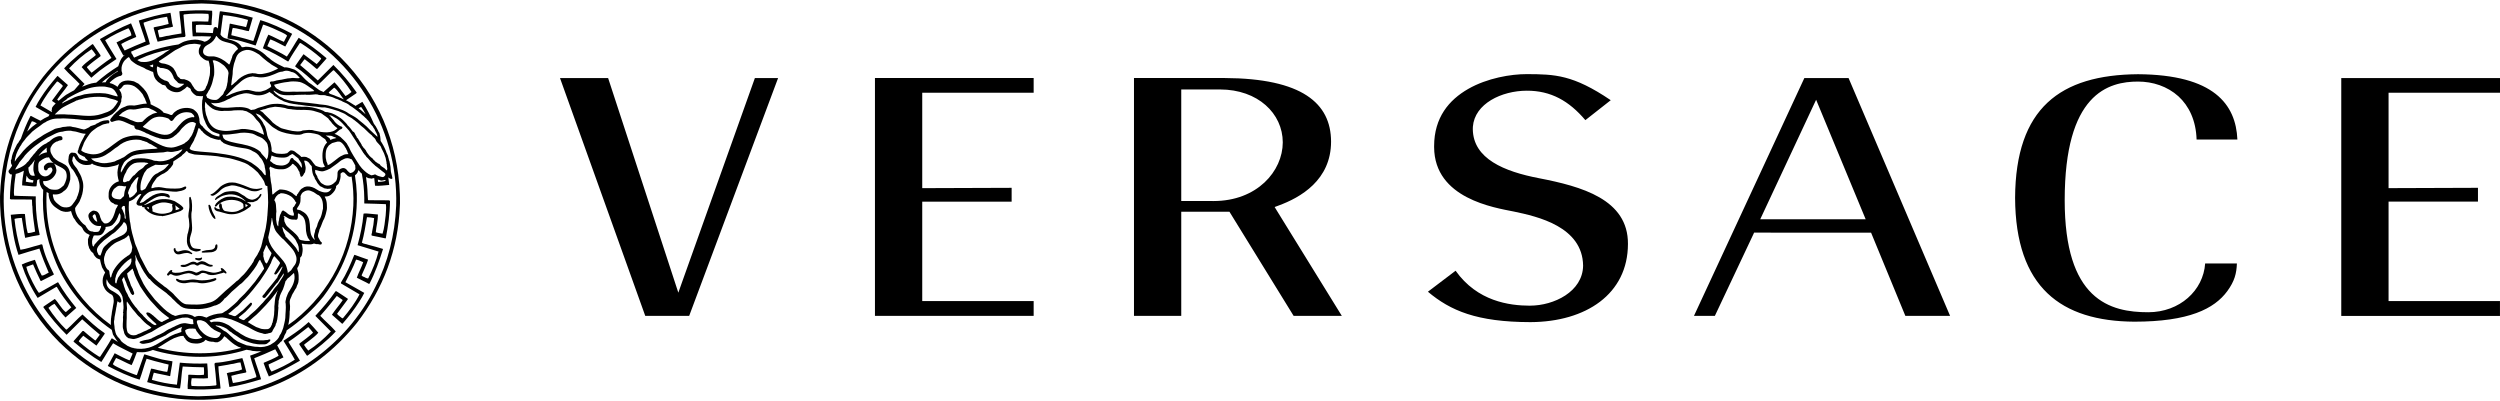
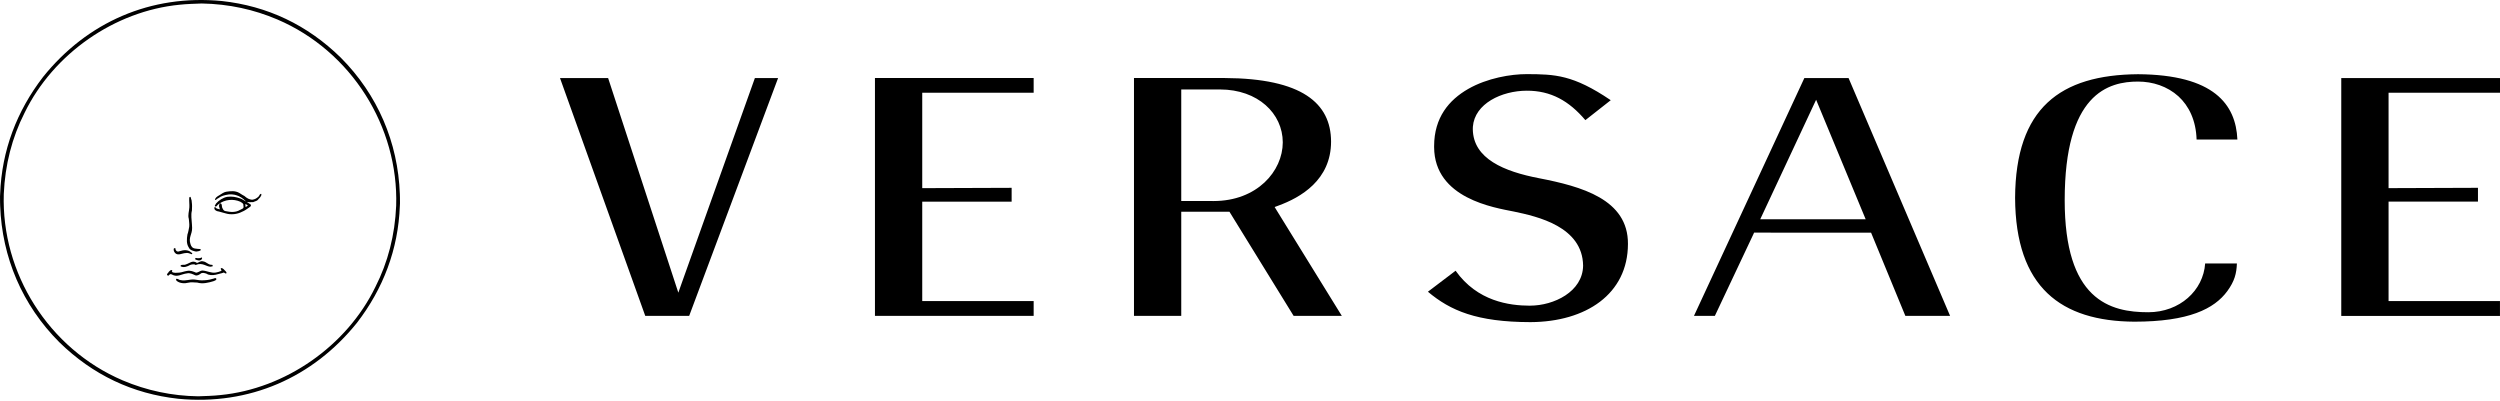
<svg xmlns="http://www.w3.org/2000/svg" width="162" height="26" viewBox="0 0 162 26" fill="none">
  <path d="M99.174 20.874C102.774 20.857 105.486 19.054 105.491 15.809C105.511 12.911 102.471 12.079 99.728 11.548C97.478 11.115 95.46 10.291 95.438 8.371C95.438 8.322 95.438 8.27 95.442 8.215C95.556 6.713 97.308 5.882 98.932 5.877C100.503 5.872 101.674 6.54 102.732 7.785L104.376 6.493C101.934 4.84 100.759 4.811 98.933 4.803C97.908 4.802 96.382 5.053 95.141 5.762C93.894 6.477 92.934 7.614 92.931 9.465V9.54C92.95 12.872 96.85 13.456 98.105 13.71C99.622 14.028 102.553 14.683 102.585 17.214C102.563 18.907 100.685 19.803 99.156 19.806L99.135 19.808C97.805 19.805 95.732 19.529 94.323 17.543L92.529 18.904C93.984 20.127 95.687 20.868 99.174 20.874ZM56.697 20.47H66.981V19.509H59.761V13.068H65.554V12.171L59.761 12.192V6.01H66.981V5.056H56.697V20.47ZM130.578 12.82C130.604 18.637 133.564 20.815 138.307 20.845C141.828 20.842 143.484 20.019 144.331 18.862C144.8 18.217 144.927 17.727 144.951 17.072H142.894C142.776 18.82 141.25 20.231 139.206 20.233C137.99 20.233 136.618 20.048 135.555 19.018C134.497 17.989 133.792 16.158 133.792 12.971C133.794 9.551 134.479 7.626 135.438 6.547C136.398 5.467 137.621 5.284 138.544 5.286C139.499 5.286 140.442 5.591 141.163 6.242C141.84 6.862 142.301 7.798 142.339 9.04H144.983C144.884 6.765 143.464 4.841 138.544 4.809C133.501 4.849 130.609 7.001 130.578 12.82ZM41.813 20.47H44.658L50.42 5.059H48.916L44.157 18.396L43.956 18.966L39.406 5.058H36.288L41.813 20.47ZM79.668 13.721L83.828 20.47H86.951L82.728 13.631L82.597 13.415L82.835 13.326C84.269 12.803 86.256 11.673 86.253 9.17C86.243 6.688 84.373 5.079 79.353 5.056L73.482 5.055V20.468H76.545V13.72L79.668 13.721ZM78.645 13.027L76.545 13.023V5.797H79.06C81.515 5.801 83.12 7.354 83.124 9.226C83.119 11.092 81.461 13.024 78.645 13.027ZM121.246 15.078L123.467 20.469H126.366L119.787 5.058H116.922L109.769 20.469H111.123L113.612 15.193L113.665 15.074L121.246 15.078ZM114.063 14.208L117.486 6.888L117.685 6.465L120.895 14.208H114.063ZM151.714 20.472H161.998V19.509H154.779V13.065H160.572V12.17L154.779 12.191V6.009H162V5.058H151.714V20.472Z" fill="black" />
-   <path d="M25.233 10.434C25.187 10.372 25.201 10.284 25.166 10.222C25.154 10.06 25.042 9.939 25.009 9.786C24.915 9.551 24.796 9.327 24.653 9.117L24.665 9.101C24.657 8.937 24.63 8.774 24.586 8.615C24.557 8.587 24.55 8.562 24.527 8.532C24.522 8.503 24.498 8.478 24.491 8.445C24.473 8.429 24.467 8.396 24.452 8.375C24.393 8.247 24.318 8.127 24.227 8.019C24.019 7.526 23.77 7.051 23.482 6.599C23.334 6.69 23.186 6.776 23.034 6.864C23.023 6.856 23.011 6.847 23 6.839V6.831C22.95 6.81 22.9 6.776 22.859 6.748C22.738 6.668 22.614 6.595 22.486 6.528C22.463 6.517 22.441 6.508 22.419 6.499L23.089 6.044L23.111 5.993C22.664 5.355 22.16 4.757 21.605 4.209L20.595 5.214C20.222 4.871 19.84 4.538 19.449 4.216L19.725 3.846L19.769 3.854C20.009 4.034 20.278 4.255 20.503 4.457H20.57L21.144 3.809L21.154 3.766C20.577 3.278 19.983 2.819 19.355 2.448C19.093 2.841 18.869 3.27 18.589 3.666C18.178 3.402 17.743 3.22 17.32 2.993L17.465 2.659C17.488 2.624 17.488 2.564 17.54 2.557C17.867 2.68 18.173 2.862 18.487 3.015C18.632 2.746 18.784 2.469 18.929 2.2L18.907 2.178C18.245 1.828 17.583 1.515 16.869 1.303C16.701 1.748 16.584 2.214 16.417 2.659C16.074 2.55 15.724 2.462 15.377 2.374C15.25 2.331 15.115 2.324 14.988 2.28C15.024 2.12 15.024 1.952 15.084 1.807C15.238 1.821 15.389 1.851 15.527 1.888C15.729 1.917 15.928 2.004 16.124 2.018C16.206 1.726 16.291 1.436 16.379 1.144C15.742 0.96 15.092 0.829 14.434 0.751C14.361 0.751 14.316 0.715 14.244 0.743C14.183 1.101 14.161 1.488 14.115 1.862L14.113 1.85C14.09 1.81 14.055 1.778 14.013 1.759C13.954 1.734 13.892 1.768 13.852 1.805C13.816 1.914 13.823 2.036 13.792 2.143C13.433 2.124 13.074 2.113 12.715 2.107L12.702 2.093C12.688 1.94 12.68 1.75 12.702 1.619C12.977 1.584 13.351 1.612 13.649 1.627C13.678 1.619 13.73 1.627 13.712 1.584C13.7 1.3 13.777 0.986 13.747 0.696C13.049 0.637 12.336 0.674 11.636 0.726L11.623 0.755C11.658 1.219 11.746 1.693 11.76 2.167C11.49 2.218 11.207 2.248 10.938 2.313C10.726 2.32 10.537 2.421 10.326 2.421L10.224 1.97C10.348 1.905 10.487 1.875 10.624 1.854C10.814 1.795 11.025 1.795 11.214 1.723C11.119 1.439 11.111 1.119 11.047 0.828C10.348 0.93 9.662 1.124 8.993 1.331C9.123 1.796 9.299 2.234 9.437 2.692C8.978 2.872 8.524 3.066 8.076 3.273C8.003 3.127 7.901 3.004 7.857 2.851C8.163 2.671 8.499 2.538 8.818 2.4L8.826 2.37C8.731 2.079 8.607 1.788 8.491 1.511C7.8 1.786 7.144 2.152 6.481 2.53V2.545C6.73 2.945 6.968 3.353 7.224 3.754C6.78 4.045 6.359 4.386 5.935 4.715C5.826 4.59 5.732 4.503 5.637 4.372V4.335C5.909 4.087 6.213 3.862 6.512 3.643V3.577L6.024 2.863H5.983C5.356 3.336 4.709 3.817 4.154 4.429C4.49 4.815 4.83 5.084 5.16 5.441L5.03 5.587C4.952 5.673 4.876 5.764 4.801 5.853C4.66 5.924 4.523 6.001 4.389 6.084C4.264 6.143 4.148 6.246 4.046 6.325C3.967 6.398 3.881 6.461 3.797 6.529L3.72 6.474L3.712 6.445C3.923 6.132 4.198 5.827 4.403 5.513C4.2 5.324 3.952 5.127 3.749 4.931H3.712C3.312 5.39 2.94 5.864 2.619 6.372C2.503 6.55 2.398 6.735 2.306 6.926C2.601 7.104 2.907 7.267 3.208 7.435C3.184 7.464 3.164 7.496 3.151 7.532C2.961 7.611 2.788 7.711 2.621 7.823C2.416 7.72 2.206 7.623 2.006 7.509L1.971 7.524C1.723 7.997 1.528 8.491 1.351 8.993C1.309 9.05 1.267 9.106 1.23 9.167V9.179C1.184 9.204 1.209 9.262 1.159 9.274C1.15 9.304 1.123 9.32 1.105 9.345C1.034 9.511 0.934 9.66 0.88 9.835C0.839 9.889 0.835 9.955 0.809 10.012C0.8 10.041 0.788 10.073 0.78 10.107L0.755 10.244C0.743 10.277 0.764 10.319 0.726 10.34C0.71 10.376 0.685 10.431 0.714 10.469C0.693 10.574 0.743 10.644 0.78 10.717C0.776 10.784 0.709 10.829 0.685 10.887C0.638 10.941 0.602 11.012 0.555 11.066C0.526 11.162 0.614 11.236 0.666 11.293C0.701 11.304 0.737 11.31 0.773 11.309C0.693 11.829 0.65 12.353 0.643 12.879C0.65 12.915 0.694 12.9 0.716 12.922L2.042 12.93L2.071 12.951L2.085 13.33H2.095C2.106 13.92 2.203 14.447 2.276 15.009C2.129 15.053 1.977 15.096 1.81 15.104L1.788 15.074C1.686 14.688 1.658 14.266 1.613 13.866C1.321 13.844 1.002 13.895 0.696 13.917C0.777 14.797 0.921 15.707 1.199 16.516C1.649 16.373 2.1 16.237 2.554 16.108C2.729 16.64 2.932 17.156 3.157 17.666C3.004 17.73 2.873 17.855 2.706 17.855C2.524 17.528 2.392 17.179 2.262 16.835C2.043 16.9 1.818 16.974 1.607 17.054C1.556 17.098 1.469 17.098 1.41 17.149C1.658 17.909 2.004 18.634 2.438 19.305C2.839 19.056 3.254 18.831 3.66 18.583L3.69 18.605C3.952 19.064 4.279 19.492 4.622 19.916L4.279 20.215H4.244C3.968 19.99 3.785 19.604 3.552 19.372L2.83 19.859L2.809 19.91C3.256 20.549 3.761 21.147 4.316 21.695L5.327 20.69C5.698 21.039 6.098 21.374 6.471 21.687L6.195 22.058L6.152 22.051C5.898 21.86 5.653 21.658 5.416 21.447H5.351L4.775 22.097L4.767 22.14C5.343 22.626 5.938 23.087 6.565 23.457C6.827 23.066 7.052 22.634 7.331 22.241C7.738 22.502 8.174 22.683 8.596 22.91L8.45 23.245C8.428 23.281 8.428 23.34 8.378 23.348C8.05 23.224 7.745 23.043 7.431 22.889C7.285 23.159 7.132 23.435 6.988 23.706L7.009 23.728C7.672 24.076 8.335 24.39 9.048 24.602C9.215 24.157 9.332 23.691 9.499 23.245C9.842 23.354 10.192 23.444 10.54 23.529C10.665 23.573 10.802 23.58 10.927 23.624C10.891 23.784 10.891 23.951 10.833 24.098C10.682 24.084 10.534 24.056 10.388 24.017C10.185 23.987 9.987 23.9 9.791 23.887C9.71 24.18 9.623 24.469 9.536 24.761C10.162 24.942 10.81 25.075 11.48 25.154C11.553 25.154 11.596 25.189 11.669 25.161C11.75 24.71 11.757 24.206 11.838 23.75C12.289 23.779 12.741 23.793 13.199 23.801L13.211 23.814C13.224 23.967 13.233 24.157 13.211 24.287C12.935 24.323 12.562 24.296 12.265 24.28C12.235 24.287 12.184 24.28 12.199 24.323C12.214 24.607 12.135 24.921 12.164 25.21C12.862 25.27 13.575 25.232 14.276 25.18L14.289 25.151C14.254 24.686 14.166 24.212 14.151 23.739C14.421 23.687 14.705 23.658 14.973 23.593C15.184 23.585 15.374 23.484 15.583 23.484L15.687 23.936C15.56 23.996 15.425 24.036 15.286 24.053C15.097 24.112 14.886 24.112 14.696 24.183C14.792 24.467 14.801 24.787 14.865 25.078C15.563 24.975 16.249 24.78 16.918 24.576C16.788 24.109 16.612 23.672 16.474 23.214C16.939 23.032 17.377 22.844 17.836 22.632C17.908 22.779 18.012 22.904 18.053 23.054C17.749 23.236 17.414 23.369 17.093 23.507L17.085 23.536C17.18 23.828 17.304 24.117 17.422 24.396C18.114 24.12 18.767 23.756 19.431 23.377V23.362C19.183 22.963 18.943 22.554 18.687 22.154C19.13 21.862 19.552 21.521 19.976 21.193C20.085 21.317 20.179 21.404 20.273 21.536V21.572C20.003 21.82 19.696 22.045 19.401 22.264V22.33L19.886 23.043H19.93C20.557 22.57 21.203 22.088 21.757 21.478C21.423 21.09 21.082 20.822 20.752 20.465L20.881 20.319C21.207 19.955 21.521 19.555 21.826 19.176L22.192 19.43L22.202 19.459C21.991 19.774 21.715 20.079 21.509 20.394C21.711 20.582 21.96 20.779 22.163 20.974H22.198C22.599 20.515 22.969 20.042 23.29 19.532C23.407 19.355 23.512 19.17 23.605 18.979C23.204 18.738 22.788 18.527 22.382 18.287C22.631 17.804 22.886 17.326 23.075 16.823C23.234 16.845 23.381 16.926 23.536 16.991C23.419 17.34 23.238 17.653 23.122 17.996C23.375 18.135 23.654 18.25 23.908 18.397L23.943 18.384C24.313 17.67 24.578 16.913 24.817 16.147L24.804 16.126C24.493 16.032 24.18 15.944 23.864 15.863C23.728 15.805 23.561 15.812 23.451 15.725C23.598 15.194 23.683 14.633 23.779 14.073C23.938 14.081 24.093 14.095 24.243 14.131C24.223 14.426 24.179 14.718 24.113 15.005C24.128 15.1 24.033 15.18 24.093 15.267C24.385 15.333 24.69 15.377 24.981 15.449L25.001 15.427C25.148 14.662 25.264 13.862 25.272 13.025C25.264 12.989 25.221 13.003 25.198 12.981L23.873 12.973L23.844 12.952L23.821 12.573C23.814 12.188 23.768 11.829 23.719 11.472C23.744 11.486 23.772 11.502 23.8 11.51C23.87 11.569 23.982 11.54 24.066 11.577C24.126 11.556 24.191 11.549 24.25 11.538C24.267 11.705 24.285 11.872 24.303 12.036C24.595 12.058 24.916 12.006 25.221 11.984C25.207 11.829 25.185 11.67 25.165 11.515C25.173 11.508 25.177 11.503 25.185 11.503C25.219 11.544 25.27 11.586 25.335 11.586C25.371 11.623 25.4 11.565 25.431 11.556C25.405 11.349 25.309 11.166 25.316 10.947C25.315 10.777 25.257 10.604 25.233 10.434ZM24.717 9.603C24.794 9.77 24.893 9.919 24.939 10.092C24.984 10.183 25.005 10.292 25.02 10.391C25.034 10.436 25.045 10.486 25.049 10.536C25.029 10.602 25.084 10.641 25.068 10.711C25.065 10.786 25.094 10.864 25.099 10.939H25.093C25.081 10.963 25.096 11.013 25.078 11.043C25.006 11.027 24.991 10.967 24.937 10.923C24.816 10.822 24.679 10.786 24.599 10.641C24.558 10.595 24.478 10.611 24.445 10.549C24.4 10.537 24.356 10.483 24.315 10.462C24.265 10.383 24.183 10.358 24.145 10.272C24.066 10.22 23.994 10.157 23.932 10.085C23.852 9.977 23.755 9.868 23.706 9.744C23.66 9.694 23.619 9.618 23.558 9.578C23.529 9.495 23.418 9.437 23.418 9.329C23.383 9.324 23.383 9.299 23.383 9.27C23.304 9.208 23.293 9.109 23.229 9.045C23.214 8.95 23.09 8.938 23.1 8.825C23 8.746 23.013 8.56 22.867 8.527C22.772 8.397 22.655 8.236 22.524 8.119C22.496 8.068 22.46 8.02 22.419 7.978C22.312 7.874 22.212 7.754 22.086 7.667C21.84 7.506 21.609 7.339 21.311 7.294C21.221 7.244 21.085 7.289 21.014 7.219C20.934 7.161 20.853 7.144 20.767 7.106V7.103C20.41 6.991 20.039 6.891 19.636 6.92C19.464 6.901 19.317 6.916 19.142 6.904C18.991 6.884 18.831 6.85 18.674 6.85C18.663 6.83 18.653 6.854 18.638 6.838C18.354 6.744 18.053 6.709 17.754 6.734C17.397 6.754 17.094 6.904 16.753 6.983C16.617 7.027 16.512 7.124 16.355 7.112C16.248 7.166 16.18 7.066 16.084 7.029C15.394 6.78 14.641 7.153 13.967 6.88C13.95 6.88 13.921 6.859 13.9 6.854C13.826 6.792 13.705 6.747 13.685 6.654C13.777 6.7 13.886 6.683 13.982 6.689C14.102 6.679 14.224 6.676 14.325 6.623C14.346 6.638 14.366 6.612 14.381 6.606C14.567 6.569 14.708 6.444 14.888 6.39C15 6.328 15.105 6.257 15.225 6.228C15.407 6.141 15.602 6.097 15.809 6.054C16.005 6.013 16.227 6.079 16.419 6.133C16.791 6.24 17.15 6.153 17.465 5.958C17.57 6.054 17.697 6.09 17.772 6.211C17.943 6.302 18.104 6.448 18.287 6.509C18.407 6.604 18.582 6.616 18.728 6.679C18.911 6.725 19.127 6.75 19.307 6.775C19.328 6.791 19.374 6.784 19.412 6.787C19.69 6.833 19.971 6.866 20.258 6.893C20.529 6.902 20.766 6.976 21.054 6.96C21.363 7.014 21.649 7.114 21.941 7.201C22.111 7.293 22.318 7.334 22.474 7.468C22.604 7.571 22.781 7.624 22.916 7.753C23.012 7.808 23.088 7.899 23.177 7.953C23.249 8.032 23.339 8.083 23.41 8.164C23.663 8.335 23.842 8.592 24.095 8.77C24.154 8.878 24.286 8.933 24.336 9.043C24.41 9.281 24.668 9.371 24.717 9.603ZM23.023 10.965C23.008 10.977 23.011 11.002 22.998 11.02C22.937 11.102 22.867 11.186 22.751 11.198L22.758 11.206C22.646 11.235 22.593 11.127 22.52 11.069C22.461 10.982 22.387 10.908 22.279 10.891C22.119 10.879 21.977 10.979 21.896 11.092C21.896 11.133 21.884 11.153 21.871 11.187C21.871 11.358 21.871 11.581 21.779 11.735C21.715 11.789 21.655 11.863 21.575 11.917C21.5 11.972 21.413 12.008 21.32 12.022C21.228 12.036 21.134 12.027 21.046 11.996C20.954 11.93 20.82 11.896 20.759 11.796C20.689 11.7 20.633 11.6 20.578 11.509C20.562 11.347 20.406 11.278 20.424 11.095V11.008C20.611 11.042 20.797 11.149 21.004 11.082C21.131 11.047 21.254 10.996 21.369 10.933L21.375 10.937C21.499 10.862 21.636 10.734 21.763 10.659C21.94 10.544 22.05 10.402 22.248 10.323C22.323 10.276 22.409 10.25 22.498 10.248C22.587 10.247 22.674 10.27 22.75 10.314C22.796 10.302 22.799 10.347 22.825 10.373C22.901 10.489 22.966 10.614 23.027 10.74C23.002 10.824 23.053 10.882 23.023 10.965ZM22.896 13.323C22.745 16.277 21.418 18.874 19.111 20.742C18.971 20.851 18.825 20.955 18.679 21.056L18.688 21.017C18.751 20.752 18.773 20.419 18.771 20.176C18.806 20.047 18.779 19.965 18.795 19.832C18.783 19.766 18.783 19.707 18.775 19.637C18.767 19.558 18.775 19.479 18.8 19.404C18.831 19.33 18.866 19.263 18.895 19.189C18.895 19.143 18.942 19.118 18.942 19.068C19.041 18.936 19.097 18.775 19.198 18.654C19.206 18.599 19.239 18.557 19.248 18.507C19.288 18.424 19.329 18.342 19.339 18.246C19.351 18.217 19.334 18.172 19.355 18.142C19.344 18.013 19.364 17.861 19.339 17.735C19.334 17.603 19.269 17.498 19.259 17.369C19.351 17.269 19.375 17.141 19.421 17.02C19.425 16.913 19.461 16.813 19.447 16.709C19.482 16.643 19.536 16.626 19.557 16.552C19.598 16.377 19.64 16.166 19.592 15.979C19.598 15.908 19.547 15.854 19.557 15.788C19.623 15.791 19.687 15.812 19.757 15.821C19.932 15.817 20.11 15.867 20.281 15.806C20.36 15.743 20.443 15.83 20.533 15.821C20.629 15.796 20.694 15.867 20.8 15.842C20.854 15.826 20.85 15.767 20.86 15.717C20.729 15.647 20.713 15.51 20.633 15.402C20.548 15.226 20.687 15.049 20.703 14.869C20.703 14.844 20.734 14.836 20.729 14.808C20.804 14.678 20.841 14.53 20.899 14.396C20.904 14.367 20.936 14.338 20.934 14.309C20.989 14.22 21.033 14.124 21.064 14.023C21.105 13.928 21.123 13.806 21.15 13.707C21.2 13.545 21.191 13.4 21.179 13.225C21.172 13.082 21.137 12.942 21.075 12.813C21.056 12.79 21.044 12.763 21.041 12.733C21.055 12.758 21.101 12.713 21.135 12.733C21.381 12.729 21.549 12.543 21.688 12.352C21.68 12.335 21.7 12.327 21.709 12.315C21.721 12.254 21.768 12.204 21.779 12.138C21.745 12.021 21.884 11.984 21.936 11.913C22.023 11.717 22.097 11.506 22.067 11.265C22.082 11.215 22.137 11.211 22.174 11.169C22.189 11.162 22.219 11.149 22.239 11.165C22.26 11.153 22.294 11.182 22.322 11.19C22.452 11.306 22.563 11.518 22.775 11.444L22.784 11.443C22.882 12.061 22.924 12.689 22.896 13.323ZM17.79 22.167C17.703 22.237 17.6 22.277 17.517 22.344C17.28 22.455 16.989 22.522 16.706 22.476C16.465 22.488 16.239 22.406 15.984 22.377C15.793 22.3 15.588 22.223 15.406 22.135C15.285 22.052 15.14 21.968 15.053 21.864C14.878 21.731 14.742 21.527 14.527 21.445C14.359 21.316 14.218 21.209 14.028 21.143C13.997 21.127 13.982 21.097 13.967 21.093L13.976 21.089L13.967 21.08C13.976 21.068 14.021 21.089 14.053 21.089C14.053 21.089 14.169 21.118 14.233 21.105C14.25 21.134 14.269 21.113 14.289 21.125C14.43 21.166 14.546 21.221 14.676 21.291C14.705 21.303 14.731 21.357 14.772 21.362C14.831 21.445 14.926 21.499 15.021 21.548V21.562C15.119 21.637 15.22 21.699 15.327 21.765C15.431 21.85 15.567 21.92 15.674 21.997C15.755 22.012 15.804 22.076 15.89 22.087C16.227 22.224 16.591 22.335 16.977 22.311C17.084 22.32 17.202 22.323 17.301 22.271C17.381 22.184 17.52 22.15 17.52 22.018C17.436 21.948 17.355 22.062 17.26 22.033C16.987 22.083 16.715 22.054 16.463 21.992C16.357 21.988 16.262 21.938 16.157 21.913C16.067 21.868 15.956 21.843 15.86 21.784C15.689 21.695 15.524 21.592 15.369 21.477L15.36 21.485C15.253 21.394 15.134 21.328 15.03 21.236C14.933 21.16 14.833 21.07 14.727 21.029C14.52 20.917 14.284 20.833 14.038 20.842C13.916 20.842 13.802 20.833 13.701 20.888C13.655 20.866 13.614 20.834 13.584 20.793C13.59 20.801 13.576 20.777 13.584 20.767C13.691 20.727 13.796 20.676 13.912 20.662C14.008 20.605 14.136 20.608 14.24 20.579C14.505 20.545 14.739 20.635 14.984 20.697C15.256 20.802 15.523 20.919 15.784 21.049C16.198 21.226 16.549 21.522 17.013 21.601C17.008 21.613 17.119 21.635 17.119 21.635C17.172 21.631 17.206 21.66 17.251 21.625C17.292 21.637 17.351 21.61 17.392 21.597C17.478 21.576 17.593 21.576 17.641 21.485C17.687 21.352 17.782 21.244 17.841 21.12C17.877 21.064 17.853 20.978 17.912 20.928C18.008 20.616 18.014 20.264 18.042 19.927C18.022 19.869 18.032 19.795 18.042 19.724C18.059 19.649 18.053 19.579 18.053 19.503C18.077 19.445 18.088 19.384 18.102 19.326C18.133 19.115 18.244 18.936 18.335 18.748C18.4 18.594 18.44 18.429 18.488 18.271C18.493 18.235 18.493 18.21 18.534 18.188C18.584 18.114 18.641 18.013 18.726 17.981C18.841 17.874 18.941 17.79 19.048 17.685C19.062 17.717 19.07 17.751 19.072 17.786C19.143 18.188 18.965 18.524 18.765 18.832C18.655 18.978 18.615 19.135 18.549 19.296C18.537 19.426 18.464 19.545 18.513 19.683C18.543 19.999 18.493 20.276 18.488 20.605C18.464 20.831 18.398 21.041 18.352 21.252C18.281 21.414 18.245 21.588 18.127 21.726C18.072 21.914 17.934 22.041 17.79 22.167ZM8.659 22.56V22.548C8.529 22.548 8.394 22.461 8.261 22.411C8.099 22.278 7.88 22.204 7.788 22C7.735 21.95 7.697 21.874 7.631 21.838C7.627 21.803 7.597 21.792 7.595 21.767C7.479 21.651 7.475 21.455 7.429 21.303C7.433 21.112 7.349 20.905 7.408 20.718C7.417 20.611 7.424 20.477 7.458 20.37C7.492 20.216 7.513 20.054 7.538 19.905C7.558 19.897 7.542 19.865 7.553 19.847C7.553 19.777 7.587 19.718 7.583 19.647C7.604 19.613 7.604 19.581 7.608 19.54C7.617 19.536 7.629 19.53 7.629 19.524C7.67 19.557 7.724 19.627 7.79 19.61C7.831 19.594 7.865 19.54 7.865 19.49C7.86 19.481 7.844 19.465 7.865 19.461C7.848 19.44 7.86 19.39 7.836 19.385C7.802 19.141 7.52 18.992 7.303 18.866C7.071 18.759 6.885 18.555 6.892 18.264C6.892 18.218 6.896 18.158 6.907 18.11C6.913 18.122 6.932 18.105 6.932 18.125L6.936 18.117C6.957 18.217 7.036 18.342 7.128 18.428C7.198 18.474 7.232 18.545 7.314 18.565C7.46 18.69 7.662 18.727 7.759 18.906C7.838 19.006 7.888 19.109 7.934 19.225C7.967 19.371 7.971 19.503 7.988 19.644C7.997 19.785 8.022 19.947 7.988 20.101C7.988 20.136 7.993 20.168 7.984 20.206C7.938 20.227 7.993 20.272 7.988 20.306C7.978 20.389 7.984 20.489 7.967 20.568C8.001 20.841 7.897 21.137 8.003 21.389C7.995 21.455 8.057 21.494 8.04 21.566C8.081 21.643 8.099 21.729 8.176 21.778C8.193 21.808 8.193 21.852 8.237 21.844C8.275 21.87 8.288 21.915 8.338 21.915C8.449 21.927 8.563 21.974 8.679 21.97C9.093 21.894 9.45 21.658 9.832 21.502C10.11 21.33 10.384 21.157 10.679 21.028C10.906 20.878 11.168 20.807 11.418 20.691C11.549 20.641 11.688 20.631 11.825 20.585C11.967 20.594 12.136 20.544 12.268 20.619C12.351 20.635 12.422 20.68 12.51 20.71C12.505 20.805 12.53 20.917 12.539 21C12.29 21.047 12.087 20.896 11.839 20.955C11.689 20.967 11.557 21.047 11.425 21.101L11.42 21.097C11.316 21.171 11.174 21.204 11.063 21.279C10.893 21.338 10.743 21.448 10.606 21.54C10.482 21.594 10.374 21.677 10.24 21.716C10.245 21.728 10.224 21.728 10.215 21.728C10.09 21.783 9.994 21.854 9.871 21.894V21.903C9.828 21.931 9.781 21.952 9.731 21.965C9.684 21.974 9.643 21.994 9.593 22.006C9.559 22.022 9.508 22.002 9.473 22.026C9.344 22.035 9.228 22.087 9.108 22.117C9.073 22.129 9.028 22.162 9.049 22.204C9.053 22.215 9.064 22.22 9.074 22.215C9.149 22.275 9.252 22.291 9.352 22.275C9.53 22.244 9.737 22.22 9.884 22.143C10.116 22.016 10.352 21.915 10.589 21.801C10.63 21.792 10.672 21.742 10.718 21.742C10.748 21.713 10.793 21.701 10.826 21.662C11.062 21.492 11.365 21.391 11.621 21.248C11.684 21.243 11.729 21.194 11.796 21.203C11.806 21.223 11.768 21.236 11.784 21.264C11.775 21.259 11.772 21.268 11.768 21.272C11.757 21.318 11.727 21.379 11.752 21.426V21.512C11.616 21.549 11.482 21.62 11.345 21.645L11.341 21.649C11.208 21.699 11.075 21.77 10.947 21.836C10.935 21.87 10.872 21.87 10.857 21.897C10.649 21.992 10.495 22.125 10.296 22.224L10.293 22.22C10.283 22.261 10.237 22.25 10.222 22.271C10.147 22.311 10.06 22.376 9.985 22.39V22.4C9.869 22.461 9.764 22.486 9.636 22.531C9.318 22.621 8.982 22.63 8.659 22.56ZM7.315 19.876C7.315 19.876 7.29 20.067 7.265 20.15C7.261 20.166 7.27 20.183 7.256 20.195C7.251 20.325 7.222 20.426 7.206 20.547C7.202 20.588 7.211 20.609 7.194 20.634C7.194 20.77 7.17 20.924 7.189 21.062C4.53 19.15 2.823 15.899 3.023 12.44C3.064 12.468 3.107 12.496 3.154 12.523C3.143 12.644 3.171 12.756 3.191 12.855C3.227 12.915 3.227 12.997 3.271 13.055C3.407 13.347 3.685 13.512 3.951 13.661C4.153 13.732 4.324 13.757 4.545 13.695C4.557 13.683 4.585 13.67 4.603 13.678C4.645 13.832 4.698 13.977 4.769 14.119C4.811 14.164 4.845 14.218 4.874 14.26C4.908 14.35 4.986 14.416 5.04 14.491C5.123 14.607 5.265 14.649 5.338 14.779C5.4 14.956 5.55 15.119 5.731 15.181C5.752 15.214 5.814 15.197 5.806 15.252C5.745 15.317 5.745 15.416 5.699 15.497C5.703 15.653 5.687 15.858 5.76 16.003C5.756 16.058 5.797 16.082 5.806 16.135C5.81 16.14 5.818 16.152 5.831 16.152C5.856 16.277 5.963 16.334 6.043 16.409C6.077 16.539 6.173 16.637 6.268 16.725C6.335 16.767 6.417 16.792 6.492 16.821C6.492 16.857 6.492 16.896 6.504 16.925C6.525 17.037 6.554 17.141 6.59 17.244C6.602 17.323 6.653 17.401 6.695 17.46C6.72 17.535 6.786 17.591 6.815 17.662C6.77 17.732 6.737 17.816 6.704 17.89C6.638 18.084 6.633 18.295 6.689 18.493C6.701 18.522 6.701 18.553 6.73 18.579C6.813 18.82 7.036 19.002 7.264 19.112C7.323 19.186 7.356 19.278 7.36 19.373C7.398 19.544 7.34 19.71 7.315 19.876ZM1.719 11.376C1.761 11.465 1.819 11.548 1.903 11.612C1.98 11.656 2.073 11.675 2.165 11.682C2.156 11.732 2.148 11.783 2.139 11.834C1.982 11.829 1.826 11.81 1.673 11.775C1.683 11.643 1.698 11.51 1.719 11.376ZM2.256 11.384C2.149 11.392 2.003 11.405 1.949 11.293C1.857 11.177 1.848 11.007 1.837 10.857C1.92 10.811 1.949 10.72 2.023 10.666C2.073 10.624 2.106 10.566 2.139 10.512C2.201 10.47 2.195 10.405 2.256 10.374C2.173 10.575 2.164 10.787 2.164 10.993C2.173 11.135 2.227 11.247 2.256 11.384ZM2.289 9.89C2.202 9.964 2.143 10.056 2.077 10.139C1.947 10.259 1.89 10.436 1.739 10.541C1.699 10.616 1.623 10.662 1.558 10.716C1.475 10.766 1.404 10.82 1.312 10.858C1.202 10.894 1.106 10.978 0.98 10.982C1.054 10.82 1.188 10.662 1.263 10.509C1.379 10.359 1.52 10.218 1.616 10.069C2.03 9.601 2.528 9.252 3.055 8.924C3.383 8.787 3.678 8.55 4.064 8.53C4.22 8.479 4.412 8.464 4.595 8.471C4.712 8.513 4.844 8.507 4.964 8.542C5.156 8.587 5.331 8.672 5.542 8.666C5.558 8.671 5.542 8.687 5.542 8.7C5.487 8.757 5.446 8.826 5.421 8.9C5.296 9.111 5.189 9.327 5.114 9.556C5.105 9.614 5.072 9.659 5.077 9.717C5.027 9.75 5.036 9.813 5.036 9.863C5.086 10.004 5.267 10.066 5.393 10.129C5.438 10.133 5.442 10.162 5.488 10.164C5.533 10.285 5.629 10.322 5.7 10.411C5.5 10.452 5.309 10.376 5.147 10.274C5.036 10.162 5.022 9.958 4.849 9.905C4.748 9.917 4.616 9.839 4.553 9.946C4.421 10.041 4.462 10.242 4.424 10.385L4.436 10.394C4.426 10.444 4.43 10.496 4.447 10.544C4.483 10.669 4.56 10.78 4.625 10.892L4.621 10.897C4.827 11.072 4.891 11.311 5.033 11.519C5.033 11.581 5.082 11.615 5.082 11.681C5.203 11.979 5.157 12.361 5.041 12.657C5.025 12.723 4.97 12.777 4.97 12.852C4.9 12.947 4.854 13.059 4.768 13.15C4.689 13.267 4.612 13.378 4.47 13.416C4.279 13.471 4.022 13.441 3.871 13.309C3.715 13.188 3.514 13.056 3.465 12.839C3.453 12.757 3.41 12.686 3.428 12.591C3.701 12.636 3.951 12.562 4.128 12.387C4.395 12.238 4.477 11.915 4.552 11.632C4.576 11.293 4.537 10.918 4.245 10.691C4.099 10.602 3.948 10.523 3.793 10.454C3.671 10.386 3.56 10.299 3.465 10.197C3.385 10.052 3.258 9.911 3.265 9.72C3.259 9.68 3.261 9.639 3.271 9.6C3.281 9.561 3.299 9.524 3.323 9.492C3.39 9.338 3.52 9.251 3.655 9.176C3.701 9.164 3.742 9.167 3.776 9.135C3.856 9.076 3.997 9.123 4.049 9.019C4.054 8.952 4.045 8.894 4.004 8.853C3.888 8.782 3.73 8.837 3.617 8.882C3.441 8.944 3.314 9.068 3.18 9.181C3.101 9.201 3.055 9.264 2.993 9.297C2.815 9.363 2.661 9.488 2.529 9.616C2.508 9.653 2.462 9.67 2.429 9.702C2.409 9.786 2.318 9.803 2.289 9.89ZM11.437 9.795C11.569 9.79 11.693 9.699 11.818 9.674C11.81 9.745 11.727 9.803 11.687 9.865L11.678 9.861C11.668 9.877 11.643 9.873 11.649 9.895L11.643 9.89C11.614 9.915 11.607 9.939 11.573 9.953C11.548 9.997 11.467 10.006 11.443 10.048L11.439 10.043C11.369 10.118 11.264 10.155 11.198 10.221C11.169 10.238 11.115 10.271 11.073 10.271C11.048 10.3 11.006 10.3 10.99 10.325C10.72 10.43 10.434 10.491 10.144 10.425C10.057 10.425 10.004 10.425 9.927 10.395C9.828 10.334 9.703 10.337 9.584 10.296C9.293 10.245 8.996 10.243 8.704 10.287C8.68 10.316 8.624 10.303 8.588 10.32C8.434 10.416 8.265 10.486 8.176 10.644C8.1 10.733 8.037 10.833 7.989 10.939C7.956 10.968 7.96 11.005 7.931 11.039C7.922 11.08 7.865 11.12 7.86 11.165L7.856 11.16C7.852 11.176 7.84 11.169 7.831 11.165C7.835 11.106 7.815 11.007 7.852 10.962C7.873 10.795 7.972 10.664 8.039 10.518C8.155 10.376 8.32 10.281 8.453 10.177C8.693 10.007 9.013 9.999 9.308 9.953C9.619 9.907 9.988 9.922 10.325 9.886C10.5 9.889 10.674 9.868 10.843 9.824L11.01 9.841V9.845C11.15 9.861 11.295 9.824 11.437 9.795ZM10.149 7.582C10.407 7.528 10.659 7.587 10.893 7.673C10.985 7.702 11.07 7.945 11.2 7.793C11.208 7.768 11.241 7.765 11.25 7.736C11.271 7.699 11.309 7.657 11.33 7.623C11.439 7.496 11.577 7.397 11.734 7.337C11.89 7.277 12.059 7.258 12.225 7.28C12.308 7.291 12.412 7.304 12.467 7.376C12.526 7.42 12.583 7.482 12.588 7.557C12.6 7.557 12.596 7.566 12.596 7.578C12.592 7.582 12.584 7.594 12.575 7.594L12.57 7.586L12.562 7.602C12.454 7.568 12.354 7.618 12.266 7.636C11.898 7.74 11.627 8.093 11.4 8.374C11.305 8.462 11.225 8.524 11.129 8.607C10.73 8.893 10.228 8.64 9.83 8.499C9.653 8.424 9.494 8.334 9.311 8.258L9.249 8.209C9.528 7.993 9.768 7.645 10.149 7.582ZM9.232 7.885C9.141 7.92 9.03 7.906 8.934 7.92C8.764 7.92 8.624 7.812 8.461 7.774C8.226 7.642 7.971 7.552 7.705 7.508C7.751 7.428 7.851 7.391 7.906 7.309C8.081 7.209 8.279 7.06 8.504 7.087C8.898 7.149 9.223 6.913 9.651 7.004L9.805 7.083C9.941 7.129 10.07 7.212 10.195 7.295C10.065 7.331 9.917 7.349 9.812 7.427C9.58 7.532 9.415 7.699 9.232 7.885ZM12.532 7.088C12.251 6.947 11.864 6.976 11.598 7.088C11.561 7.117 11.543 7.117 11.498 7.132C11.39 7.199 11.257 7.29 11.19 7.404C11.149 7.465 11.091 7.462 11.028 7.437C10.884 7.363 10.742 7.352 10.597 7.301C10.551 7.205 10.435 7.151 10.369 7.08C10.178 6.951 9.962 6.869 9.759 6.757C9.763 6.603 9.705 6.487 9.655 6.355C9.63 6.284 9.609 6.209 9.575 6.143C9.444 5.837 9.193 5.624 8.97 5.421C8.865 5.38 8.784 5.317 8.68 5.272C8.394 5.201 8.074 5.18 7.829 5.347C7.808 5.4 7.728 5.404 7.717 5.463C7.679 5.509 7.648 5.561 7.626 5.616C7.576 5.625 7.564 5.58 7.526 5.562C7.402 5.487 7.29 5.421 7.141 5.392C7.129 5.392 7.104 5.376 7.11 5.347C7.313 5.151 7.547 4.96 7.84 4.909C7.886 4.876 7.932 4.83 7.927 4.768C7.902 4.718 7.915 4.661 7.877 4.614C7.886 4.51 7.857 4.365 7.902 4.265V4.24H7.906C7.957 4.075 8.048 3.913 8.189 3.817C8.223 3.756 8.301 3.738 8.35 3.697C8.421 3.763 8.442 3.879 8.526 3.943C8.683 4.072 8.858 4.205 9.06 4.275C9.16 4.336 9.277 4.358 9.372 4.424L9.377 4.42C9.447 4.486 9.517 4.503 9.601 4.536C9.705 4.573 9.813 4.641 9.921 4.661C9.954 4.807 9.975 4.98 10.066 5.097V5.113C10.141 5.196 10.223 5.312 10.331 5.366C10.386 5.403 10.457 5.453 10.518 5.495C10.549 5.491 10.56 5.516 10.592 5.507C10.634 5.523 10.675 5.523 10.718 5.544C10.743 5.589 10.764 5.636 10.797 5.676C10.851 5.776 10.942 5.801 11.025 5.863C11.252 5.992 11.605 6.041 11.821 5.851C11.928 5.792 12.021 5.722 12.094 5.63L12.136 5.609C12.206 5.689 12.381 5.709 12.373 5.855C12.452 6.005 12.588 6.126 12.729 6.207C12.87 6.219 13.007 6.245 13.152 6.228C13.164 6.236 13.146 6.262 13.157 6.282C13.131 6.294 13.145 6.32 13.141 6.349H13.137L13.128 6.436C13.111 6.456 13.111 6.485 13.106 6.51C13.069 6.873 13.094 7.239 13.181 7.594C13.215 7.735 13.293 7.855 13.335 7.997C13.402 8.113 13.45 8.245 13.562 8.34C13.724 8.551 13.98 8.612 14.227 8.688V8.7H14.222C14.192 8.741 14.257 8.816 14.202 8.846C14.032 8.822 13.867 8.771 13.712 8.695C13.652 8.633 13.571 8.609 13.511 8.554C13.411 8.479 13.289 8.397 13.219 8.297C13.144 8.251 13.144 8.16 13.063 8.139C12.988 8.061 12.914 7.977 12.933 7.853L12.921 7.845C12.938 7.712 12.897 7.599 12.862 7.492C12.814 7.312 12.68 7.2 12.532 7.088ZM6.834 5.333C6.758 5.334 6.68 5.336 6.601 5.339C6.67 5.28 6.735 5.222 6.804 5.164C7.075 4.959 7.353 4.765 7.64 4.583C7.641 4.595 7.641 4.605 7.642 4.616C7.555 4.691 7.439 4.732 7.344 4.807C7.283 4.866 7.182 4.919 7.112 4.993C7.029 5.085 6.921 5.18 6.863 5.293C6.876 5.32 6.842 5.32 6.834 5.333ZM12.997 3.652C13.13 3.772 13.262 3.909 13.453 3.934C13.465 3.93 13.489 3.914 13.503 3.926C13.544 3.98 13.538 4.057 13.565 4.117C13.585 4.204 13.582 4.303 13.611 4.386C13.605 4.594 13.626 4.834 13.556 5.021C13.536 5.092 13.53 5.172 13.506 5.233V5.245C13.49 5.275 13.482 5.311 13.471 5.341V5.37C13.453 5.391 13.453 5.428 13.436 5.453C13.427 5.482 13.41 5.515 13.401 5.544C13.363 5.589 13.338 5.643 13.33 5.701C13.316 5.726 13.295 5.751 13.285 5.78C13.27 5.793 13.251 5.801 13.259 5.826L13.256 5.818C13.159 5.938 12.943 5.913 12.819 5.909C12.741 5.872 12.672 5.82 12.616 5.755L12.611 5.759C12.59 5.698 12.545 5.659 12.516 5.602L12.513 5.606C12.493 5.552 12.454 5.531 12.439 5.481C12.43 5.481 12.427 5.452 12.414 5.44C12.335 5.274 12.168 5.203 11.995 5.154V5.145C11.896 5.105 11.699 5.18 11.642 5.059C11.608 5.013 11.543 4.997 11.518 4.947L11.514 4.954C11.489 4.905 11.467 4.859 11.443 4.81C11.402 4.677 11.314 4.539 11.243 4.432C11.069 4.236 10.758 4.12 10.475 4.1C10.405 4.071 10.313 4.046 10.289 3.971C10.625 3.759 10.982 3.507 11.314 3.277C11.334 3.289 11.339 3.248 11.364 3.248C11.513 3.161 11.654 3.115 11.808 3.015C12.003 2.925 12.235 2.845 12.446 2.85C12.629 2.808 12.829 2.866 13.011 2.895L13.02 2.916L13.015 2.912C13.011 2.937 12.981 2.953 12.986 2.986C12.986 3.007 12.949 3.015 12.951 3.046C12.893 3.128 12.877 3.245 12.881 3.361C12.876 3.478 12.942 3.569 12.997 3.652ZM13.839 4.108C13.822 4.046 13.79 3.983 13.784 3.921C13.885 3.876 13.994 3.942 14.091 3.971C14.256 4.046 14.348 4.125 14.499 4.233C14.605 4.324 14.659 4.428 14.747 4.531C14.767 4.59 14.806 4.651 14.806 4.722C14.814 4.734 14.811 4.751 14.811 4.763H14.806C14.781 4.953 14.755 5.149 14.747 5.34H14.739C14.739 5.406 14.704 5.469 14.708 5.531C14.699 5.563 14.689 5.595 14.679 5.627C14.679 5.697 14.623 5.768 14.604 5.829C14.559 5.879 14.533 5.945 14.5 6.004C14.489 6.104 14.403 6.17 14.334 6.229C14.238 6.32 14.156 6.436 14.014 6.474C13.828 6.491 13.633 6.458 13.483 6.362C13.441 6.358 13.411 6.322 13.402 6.282C13.406 6.228 13.342 6.207 13.366 6.153C13.376 6.128 13.401 6.116 13.402 6.087C13.478 6.008 13.492 5.892 13.578 5.805C13.658 5.628 13.739 5.448 13.78 5.257C13.815 5.125 13.84 4.991 13.874 4.859C13.894 4.608 13.882 4.356 13.839 4.108ZM17.985 4.465C17.799 4.544 17.632 4.636 17.427 4.697C17.155 4.767 16.861 4.854 16.586 4.763C16.515 4.742 16.453 4.767 16.382 4.738C16.257 4.763 16.122 4.767 16.015 4.813C15.754 4.902 15.519 5.054 15.331 5.257L15.335 5.261C15.24 5.328 15.158 5.411 15.079 5.482C15.043 5.49 15.032 5.536 14.986 5.528C14.968 5.502 14.998 5.445 14.997 5.395C15.013 5.122 15.093 4.876 15.083 4.59C15.095 4.544 15.095 4.482 15.104 4.423C15.134 4.278 15.154 4.126 15.215 3.987C15.269 3.816 15.315 3.625 15.441 3.488C15.548 3.385 15.677 3.307 15.815 3.269C16.181 3.148 16.494 3.355 16.795 3.534L17.047 3.762C17.182 3.862 17.318 3.999 17.465 4.086C17.616 4.231 17.833 4.306 18.014 4.433L17.98 4.458L17.985 4.465ZM15.237 5.611C15.262 5.574 15.317 5.557 15.332 5.519C15.362 5.504 15.392 5.469 15.433 5.445C15.443 5.42 15.478 5.403 15.499 5.383C15.653 5.233 15.82 5.113 16.022 5.031C16.109 5.01 16.198 4.968 16.293 4.972C16.4 4.918 16.505 4.997 16.62 4.984C17.011 5.075 17.411 4.963 17.774 4.809C17.934 4.734 18.122 4.643 18.312 4.639C18.372 4.605 18.442 4.602 18.508 4.584C18.641 4.572 18.774 4.613 18.885 4.663C19.127 4.694 19.263 4.867 19.421 5.038V5.052C19.244 5.104 19.044 5.019 18.842 5.065C18.571 5.065 18.314 5.172 18.05 5.189L18.044 5.194C17.894 5.194 17.756 5.299 17.602 5.277C17.556 5.277 17.515 5.285 17.494 5.335C17.46 5.418 17.549 5.435 17.553 5.511C17.553 5.544 17.588 5.581 17.569 5.61C17.498 5.697 17.373 5.747 17.276 5.809C17.181 5.872 17.051 5.88 16.945 5.93C16.92 5.91 16.916 5.942 16.891 5.939C16.841 5.935 16.788 5.951 16.739 5.943V5.939C16.487 5.968 16.251 5.819 15.989 5.827C15.552 5.862 15.126 6.014 14.745 6.205C14.708 6.214 14.679 6.217 14.645 6.23C14.641 6.197 14.679 6.18 14.7 6.155C14.88 5.972 15.055 5.781 15.237 5.611ZM19.555 5.353C19.832 5.458 20.044 5.657 20.286 5.807C20.298 5.847 20.36 5.861 20.36 5.906C19.993 5.956 19.589 5.931 19.223 5.943C18.916 5.922 18.574 5.993 18.261 5.906C18.192 5.864 18.099 5.852 18.04 5.795C17.946 5.761 17.868 5.695 17.819 5.608C17.794 5.571 17.76 5.537 17.774 5.487C18.069 5.407 18.363 5.336 18.661 5.309C18.883 5.259 19.105 5.273 19.345 5.297C19.345 5.306 19.356 5.309 19.357 5.312C19.425 5.287 19.484 5.345 19.555 5.353ZM13.769 7.038C13.852 7.076 13.928 7.121 14.026 7.146L14.031 7.138C14.211 7.192 14.358 7.208 14.553 7.182C14.754 7.182 14.956 7.194 15.157 7.153C15.358 7.144 15.53 7.141 15.726 7.149C15.847 7.203 15.975 7.178 16.075 7.269C16.213 7.332 16.338 7.421 16.443 7.531C16.502 7.606 16.563 7.682 16.617 7.755C16.703 7.831 16.771 7.913 16.842 8.009C16.901 8.15 16.986 8.282 17.029 8.427C17.067 8.511 17.067 8.61 17.104 8.698L17.098 8.732C16.821 8.62 16.559 8.453 16.256 8.416C16.021 8.374 15.738 8.316 15.5 8.39C15.094 8.441 14.687 8.541 14.278 8.445C13.915 8.395 13.655 8.163 13.509 7.847C13.48 7.752 13.423 7.652 13.403 7.552C13.342 7.444 13.336 7.315 13.306 7.194C13.282 7.129 13.317 7.024 13.276 6.958C13.286 6.829 13.276 6.721 13.3 6.589C13.371 6.668 13.427 6.792 13.539 6.85V6.86C13.616 6.935 13.691 6.98 13.769 7.038ZM19.185 8.732C19.326 8.737 19.497 8.744 19.621 8.67L19.631 8.675L19.642 8.658C19.973 8.559 20.307 8.629 20.624 8.717C20.655 8.75 20.694 8.758 20.736 8.776C20.841 8.876 20.963 8.946 21.072 9.022C21.113 9.071 21.128 9.152 21.177 9.197L21.198 9.23C20.891 9.525 20.86 9.993 20.916 10.421C20.927 10.533 20.967 10.646 21.026 10.745C21.04 10.758 21.055 10.769 21.072 10.778C20.88 10.924 20.644 10.814 20.464 10.745C20.443 10.72 20.398 10.699 20.387 10.662C20.252 10.531 20.172 10.301 19.976 10.239C19.835 10.139 19.694 10.152 19.528 10.173C19.423 10.04 19.261 9.961 19.134 9.845C19.093 9.809 19.045 9.782 18.993 9.765C18.942 9.748 18.887 9.741 18.833 9.745C18.742 9.791 18.691 9.87 18.608 9.926C18.376 9.993 18.16 9.972 17.919 9.947C17.819 9.923 17.724 9.884 17.636 9.831C17.57 9.77 17.615 9.661 17.595 9.579C17.58 9.459 17.549 9.347 17.524 9.227C17.479 9.094 17.374 8.995 17.347 8.854C17.302 8.774 17.312 8.671 17.282 8.583C17.232 8.405 17.212 8.214 17.091 8.064C17.021 7.862 16.864 7.695 16.708 7.536C16.667 7.471 16.61 7.412 16.567 7.35C16.658 7.37 16.75 7.412 16.834 7.454C16.85 7.463 16.846 7.488 16.871 7.479C17.097 7.732 17.347 7.945 17.593 8.172C17.704 8.277 17.86 8.343 17.981 8.426V8.434C18.337 8.612 18.757 8.691 19.185 8.732ZM20.924 13.579H20.914C20.879 13.779 20.829 13.972 20.753 14.148C20.694 14.219 20.667 14.318 20.623 14.397C20.623 14.438 20.576 14.463 20.587 14.508C20.581 14.515 20.577 14.523 20.575 14.531C20.573 14.54 20.573 14.549 20.575 14.558H20.566C20.548 14.728 20.413 14.841 20.413 15.019C20.366 15.151 20.306 15.33 20.382 15.467C20.377 15.493 20.418 15.504 20.413 15.525C20.395 15.53 20.371 15.517 20.354 15.505C20.348 15.489 20.313 15.484 20.317 15.465C20.222 15.364 20.158 15.238 20.132 15.102C20.073 14.866 20.1 14.571 20.046 14.334C20.025 14.176 19.967 14.064 19.879 13.932C19.773 13.791 19.617 13.711 19.473 13.629H19.456V13.625C19.401 13.604 19.34 13.599 19.291 13.588C19.273 13.576 19.236 13.572 19.232 13.546C19.277 13.426 19.368 13.344 19.416 13.227C19.477 13.11 19.477 12.965 19.477 12.824C19.495 12.812 19.47 12.795 19.477 12.779C19.483 12.745 19.463 12.699 19.49 12.674C19.502 12.64 19.525 12.612 19.533 12.579C19.59 12.458 19.691 12.429 19.791 12.367L19.801 12.376C19.831 12.347 19.892 12.351 19.931 12.339C20.056 12.314 20.188 12.398 20.309 12.444C20.433 12.51 20.534 12.618 20.666 12.659C20.915 12.863 20.939 13.187 20.931 13.527C20.91 13.539 20.924 13.564 20.924 13.579ZM18.641 17.596C18.629 17.491 18.588 17.394 18.564 17.29C18.49 17.019 18.273 16.812 18.101 16.609C17.87 16.36 17.632 16.101 17.497 15.788C17.43 15.668 17.401 15.531 17.38 15.381C17.447 15.095 17.512 14.808 17.557 14.509C17.572 14.385 17.611 14.256 17.603 14.132L17.632 14.136C17.632 14.223 17.662 14.297 17.673 14.382C17.708 14.473 17.682 14.539 17.737 14.623C17.744 14.697 17.778 14.759 17.8 14.83C17.858 14.991 17.994 15.141 18.115 15.269C18.198 15.356 18.276 15.451 18.373 15.514C18.538 15.706 18.741 15.887 18.907 16.094C19.018 16.219 19.104 16.365 19.159 16.522C19.264 16.754 19.217 17.069 19.044 17.244C18.977 17.327 18.923 17.435 18.861 17.517C18.79 17.572 18.716 17.628 18.649 17.687C18.633 17.662 18.654 17.639 18.641 17.596ZM17.769 20.2C17.774 20.436 17.71 20.672 17.662 20.904C17.645 20.925 17.617 20.963 17.627 21.005C17.622 21.029 17.602 21.054 17.592 21.079C17.556 21.186 17.481 21.291 17.365 21.325C17.183 21.34 16.971 21.34 16.811 21.27V21.265C16.732 21.25 16.666 21.204 16.6 21.191C16.434 21.095 16.21 20.98 16.057 20.874C16.172 20.762 16.292 20.688 16.398 20.577C16.71 20.34 16.971 20.028 17.238 19.759C17.415 19.548 17.602 19.366 17.76 19.142C17.838 19.034 17.943 18.921 18.003 18.813C17.997 18.884 17.947 18.904 17.944 18.975C17.908 19.075 17.87 19.175 17.843 19.278C17.828 19.419 17.793 19.58 17.793 19.726C17.761 19.88 17.794 20.042 17.769 20.2ZM17.662 18.867C17.525 19.037 17.414 19.209 17.272 19.34C17.165 19.44 17.064 19.602 16.95 19.697C16.774 19.883 16.587 20.096 16.396 20.246C16.335 20.311 16.25 20.358 16.194 20.421C16.094 20.55 15.941 20.616 15.828 20.736C15.747 20.766 15.682 20.701 15.606 20.678C15.559 20.641 15.474 20.637 15.47 20.562C15.612 20.45 15.767 20.329 15.903 20.209C16.018 20.08 16.18 19.936 16.294 19.786C16.301 19.745 16.35 19.707 16.326 19.657C16.301 19.626 16.267 19.594 16.229 19.623C16.068 19.764 15.894 19.971 15.732 20.112C15.673 20.148 15.626 20.203 15.576 20.228C15.57 20.262 15.525 20.263 15.51 20.282C15.434 20.358 15.344 20.419 15.261 20.478C15.176 20.507 15.07 20.448 14.99 20.419C14.927 20.399 14.826 20.384 14.789 20.332C14.985 20.207 15.127 20.05 15.298 19.914C15.52 19.764 15.664 19.511 15.877 19.354C16.249 18.972 16.53 18.607 16.847 18.196C17.072 17.86 17.274 17.569 17.466 17.22C17.482 17.179 17.501 17.125 17.536 17.088C17.557 17.034 17.587 16.984 17.599 16.922C17.638 16.852 17.653 16.772 17.703 16.701C17.729 16.667 17.734 16.615 17.785 16.602C17.825 16.631 17.831 16.663 17.872 16.701C17.963 16.812 18.077 16.908 18.149 17.034C18.137 17.109 18.077 17.171 18.044 17.241C17.948 17.395 17.851 17.56 17.766 17.729C17.778 17.75 17.791 17.776 17.817 17.788C17.835 17.791 17.854 17.79 17.871 17.785C17.888 17.779 17.904 17.77 17.917 17.758C18.073 17.612 18.143 17.415 18.29 17.273C18.339 17.314 18.269 17.344 18.264 17.389C18.24 17.484 18.179 17.559 18.143 17.646C18.089 17.757 17.998 17.858 17.968 17.989C17.793 18.227 17.58 18.463 17.412 18.678C17.341 18.765 17.26 18.857 17.195 18.95C17.174 18.977 17.155 19.005 17.136 19.033C17.091 19.088 17.044 19.124 17.007 19.177C16.995 19.229 17.019 19.259 17.042 19.291C17.084 19.303 17.129 19.306 17.172 19.3C17.434 19.004 17.665 18.675 17.917 18.368C18.013 18.314 18.048 18.193 18.113 18.116C18.182 17.991 18.299 17.874 18.359 17.729L18.364 17.733L18.374 17.718C18.389 17.738 18.386 17.779 18.382 17.809C18.368 17.888 18.317 17.924 18.288 17.995C18.212 18.125 18.112 18.248 18.039 18.378C17.914 18.556 17.761 18.679 17.662 18.867ZM13.072 21.49C12.951 21.379 12.864 21.237 12.82 21.079C12.786 20.983 12.714 20.858 12.783 20.767C12.911 20.729 13.049 20.741 13.169 20.801C13.204 20.789 13.199 20.825 13.23 20.817V20.821C13.455 20.917 13.584 21.208 13.81 21.316C13.829 21.34 13.852 21.36 13.88 21.374C14.017 21.445 14.162 21.519 14.31 21.574C14.322 21.595 14.289 21.625 14.293 21.654C14.262 21.689 14.241 21.733 14.232 21.779L14.228 21.774C14.197 21.817 14.155 21.851 14.107 21.874C14.06 21.897 14.008 21.908 13.955 21.907C13.787 21.901 13.622 21.86 13.471 21.789C13.319 21.717 13.183 21.616 13.072 21.49ZM13.093 21.864V21.88C12.864 22.005 12.537 21.996 12.308 21.895C12.242 21.863 12.188 21.812 12.151 21.75C12.06 21.656 12.005 21.532 11.997 21.402C12.174 21.262 12.433 21.282 12.661 21.306C12.71 21.373 12.72 21.463 12.786 21.518C12.794 21.543 12.823 21.567 12.84 21.594C12.91 21.694 13.001 21.777 13.093 21.864ZM13.383 20.582C13.284 20.561 13.209 20.519 13.114 20.494C12.946 20.461 12.772 20.458 12.634 20.536C12.564 20.536 12.519 20.465 12.457 20.444C12.266 20.369 12.05 20.328 11.852 20.369C11.702 20.382 11.555 20.413 11.413 20.461C11.325 20.502 11.259 20.41 11.176 20.406C11.047 20.344 10.951 20.256 10.828 20.181C10.537 19.954 10.294 19.673 10.035 19.413C9.77 19.072 9.508 18.769 9.3 18.4C9.184 18.139 9.06 17.943 8.964 17.681C8.938 17.58 8.903 17.481 8.859 17.386C8.805 17.224 8.73 17.05 8.788 16.867C8.793 16.793 8.788 16.718 8.776 16.646C8.775 16.593 8.742 16.576 8.756 16.515L8.797 16.598C8.808 16.607 8.816 16.619 8.822 16.632C8.828 16.645 8.831 16.659 8.831 16.673C8.91 16.909 9.076 17.109 9.172 17.345C9.274 17.541 9.392 17.728 9.525 17.905C9.57 17.955 9.608 18.021 9.657 18.067C9.733 18.076 9.749 18.163 9.802 18.2C10.098 18.522 10.446 18.727 10.782 18.988C10.908 19.125 11.069 19.215 11.173 19.356C11.331 19.485 11.443 19.644 11.612 19.76C11.927 20.092 12.426 19.996 12.86 20.03C13.227 20.015 13.575 19.947 13.889 19.805C14.031 19.796 14.131 19.715 14.252 19.66C14.373 19.564 14.477 19.459 14.559 19.332L14.593 19.32C14.747 19.195 14.884 19.029 15.015 18.902C15.192 18.748 15.369 18.599 15.539 18.438C15.692 18.355 15.801 18.206 15.922 18.085C16.127 17.914 16.279 17.661 16.454 17.455C16.529 17.335 16.625 17.218 16.686 17.086C16.745 16.999 16.766 16.879 16.851 16.833C16.893 16.858 16.868 16.916 16.91 16.95C16.942 16.984 16.942 17.049 16.986 17.075C17.013 17.133 17.021 17.195 17.056 17.245C17.068 17.325 17.168 17.411 17.068 17.473C16.91 17.745 16.703 17.987 16.529 18.252C16.408 18.403 16.282 18.535 16.163 18.69C15.961 18.932 15.759 19.147 15.518 19.363C15.326 19.625 15.06 19.807 14.817 20.022C14.737 20.078 14.687 20.135 14.592 20.173C14.512 20.214 14.447 20.294 14.346 20.305C14.015 20.328 13.672 20.407 13.383 20.582ZM10.947 20.636C10.836 20.686 10.72 20.752 10.607 20.805L10.598 20.797C10.594 20.805 10.578 20.809 10.582 20.822C10.549 20.805 10.553 20.868 10.52 20.852C10.484 20.881 10.429 20.852 10.384 20.831C10.238 20.745 10.147 20.644 10.007 20.519L10.001 20.524C9.961 20.469 9.908 20.425 9.847 20.394V20.383C9.802 20.348 9.739 20.317 9.697 20.278C9.638 20.262 9.586 20.242 9.522 20.243C9.493 20.264 9.472 20.299 9.482 20.335C9.53 20.424 9.594 20.503 9.672 20.568C9.826 20.716 9.98 20.874 10.14 21.004C10.14 21.04 10.094 21.058 10.065 21.069C9.982 21.069 9.915 21.004 9.845 20.97C9.724 20.845 9.584 20.816 9.493 20.674L9.484 20.678C9.432 20.613 9.373 20.553 9.308 20.501C9.308 20.467 9.296 20.485 9.279 20.461C9.238 20.394 9.167 20.348 9.109 20.282L9.106 20.287C9.051 20.226 8.999 20.142 8.935 20.085C8.935 20.085 8.901 20.048 8.898 20.022C8.828 19.928 8.753 19.882 8.699 19.782L8.697 19.785C8.627 19.711 8.582 19.61 8.517 19.532C8.467 19.422 8.379 19.317 8.325 19.206L8.316 19.21C8.312 19.164 8.287 19.135 8.28 19.093C8.243 19.069 8.255 19.019 8.218 18.988C8.218 18.988 8.111 18.796 8.085 18.681C8.05 18.595 8.022 18.506 8.002 18.415C7.977 18.319 7.927 18.208 7.907 18.128C7.931 18.07 7.977 18.017 8.011 17.967H8.041C8.086 18.145 8.187 18.295 8.227 18.465C8.319 18.652 8.399 18.848 8.489 19.029C8.538 19.046 8.559 19.142 8.625 19.112C8.666 19.1 8.687 19.057 8.699 19.017C8.689 18.945 8.665 18.876 8.629 18.813C8.617 18.727 8.564 18.652 8.524 18.577C8.524 18.531 8.475 18.522 8.479 18.477C8.467 18.418 8.425 18.357 8.417 18.29C8.377 18.191 8.331 18.062 8.285 17.962C8.277 17.879 8.244 17.805 8.236 17.721C8.352 17.622 8.476 17.502 8.588 17.406C8.622 17.456 8.609 17.527 8.659 17.572C8.734 17.929 8.936 18.231 9.086 18.555C9.352 18.962 9.634 19.389 9.998 19.746C10.2 19.979 10.417 20.2 10.667 20.385C10.758 20.461 10.87 20.531 10.958 20.602C10.963 20.614 10.958 20.631 10.946 20.631L10.947 20.636ZM8.232 19.983C8.228 19.837 8.197 19.712 8.216 19.56L8.232 19.54C8.398 19.764 8.547 20.004 8.755 20.225C8.846 20.34 8.946 20.473 9.071 20.568C9.247 20.77 9.444 20.982 9.685 21.128C9.721 21.168 9.776 21.194 9.81 21.223C9.751 21.302 9.656 21.33 9.574 21.364C9.545 21.399 9.491 21.41 9.449 21.43C9.261 21.495 9.121 21.605 8.93 21.651L8.884 21.686C8.743 21.745 8.557 21.748 8.423 21.674C8.386 21.662 8.388 21.624 8.352 21.62C8.332 21.604 8.307 21.578 8.282 21.561C8.175 21.334 8.199 21.076 8.202 20.801C8.228 20.551 8.19 20.241 8.232 19.983ZM7.19 17.97C7.19 17.979 7.165 17.97 7.181 17.985C7.177 17.994 7.169 17.991 7.165 17.991C7.13 17.944 7.135 17.883 7.115 17.812C7.078 17.706 7.127 17.522 6.978 17.472C6.901 17.393 6.844 17.295 6.813 17.189C6.801 17.148 6.792 17.104 6.767 17.069C6.758 16.944 6.718 16.823 6.746 16.707C6.755 16.607 6.809 16.529 6.817 16.433C6.826 16.425 6.838 16.425 6.838 16.414C6.863 16.376 6.867 16.322 6.893 16.284C7.075 16.035 7.329 15.79 7.618 15.666C7.793 15.603 7.93 15.508 8.101 15.441C8.122 15.396 8.179 15.404 8.2 15.366C8.255 15.33 8.275 15.271 8.33 15.241C8.35 15.261 8.363 15.303 8.385 15.337C8.409 15.503 8.467 15.656 8.517 15.814C8.537 15.918 8.6 16.025 8.553 16.142C8.544 16.237 8.532 16.341 8.466 16.407C8.411 16.499 8.341 16.549 8.241 16.594C8.245 16.624 8.2 16.619 8.187 16.64C7.823 16.886 7.523 17.216 7.315 17.603V17.632C7.307 17.648 7.29 17.673 7.282 17.694C7.248 17.776 7.223 17.856 7.211 17.942L7.206 17.938C7.197 17.949 7.197 17.966 7.187 17.966L7.19 17.97ZM6.858 14.704C7.024 14.683 7.201 14.668 7.319 14.547C7.505 14.381 7.618 14.139 7.693 13.912C7.717 13.891 7.722 13.85 7.735 13.813C7.743 13.796 7.8 13.891 7.809 13.949C7.821 14.127 7.797 14.261 7.726 14.397C7.639 14.547 7.455 14.658 7.354 14.809C7.278 14.892 7.171 14.934 7.087 14.991C6.909 15.132 6.73 15.269 6.543 15.403C6.407 15.544 6.253 15.689 6.132 15.841L6.12 15.851C6.117 15.878 6.106 15.904 6.09 15.926C6.078 15.95 6.069 15.975 6.048 15.98C6.044 15.971 5.998 15.938 5.998 15.901C5.94 15.739 5.958 15.514 6.044 15.345C6.049 15.313 6.064 15.283 6.086 15.259C6.227 15.243 6.401 15.284 6.538 15.222C6.645 15.16 6.712 15.072 6.766 14.956C6.769 14.922 6.79 14.911 6.801 14.881C6.822 14.878 6.826 14.847 6.837 14.826C6.842 14.783 6.822 14.725 6.858 14.704ZM9.618 10.57C9.593 10.611 9.533 10.632 9.487 10.662C9.371 10.711 9.321 10.853 9.221 10.911C9.101 10.985 8.965 11.064 8.873 11.18C8.778 11.251 8.744 11.358 8.633 11.392C8.521 11.508 8.45 11.645 8.35 11.744C8.226 11.699 8.139 11.861 8.002 11.795C7.948 11.754 7.977 11.674 7.981 11.608C8.002 11.538 8.016 11.467 8.044 11.405C8.08 11.276 8.185 11.173 8.214 11.039C8.309 10.885 8.421 10.732 8.579 10.641C8.635 10.624 8.667 10.582 8.725 10.57C8.932 10.504 9.153 10.533 9.381 10.525V10.533C9.457 10.529 9.552 10.558 9.618 10.57ZM10.075 10.674C10.361 10.695 10.638 10.716 10.905 10.62C10.938 10.62 10.925 10.662 10.92 10.666C10.866 10.752 10.771 10.822 10.717 10.898C10.658 10.958 10.589 11.009 10.515 11.048C10.395 11.105 10.28 11.171 10.172 11.247H10.151C9.864 11.38 9.744 11.699 9.582 11.932C9.558 12.002 9.516 12.053 9.482 12.118C9.441 12.18 9.432 12.239 9.357 12.268C9.335 12.285 9.309 12.297 9.282 12.302C9.245 12.344 9.191 12.344 9.145 12.339C9.141 12.319 9.121 12.323 9.111 12.302C9.065 11.912 9.194 11.539 9.348 11.207C9.407 11.124 9.468 11.032 9.53 10.958C9.704 10.848 9.886 10.753 10.075 10.674ZM8.963 11.554C8.928 11.666 8.892 11.775 8.88 11.895C8.846 12.037 8.855 12.197 8.875 12.335C8.905 12.459 8.77 12.512 8.726 12.605C8.691 12.641 8.653 12.675 8.613 12.705C8.559 12.75 8.497 12.775 8.431 12.812C8.382 12.832 8.386 12.783 8.373 12.758C8.373 12.758 8.363 12.724 8.356 12.712C8.386 12.608 8.261 12.55 8.306 12.459C8.34 12.273 8.456 12.143 8.508 11.966C8.649 11.788 8.754 11.583 8.945 11.468C8.996 11.463 8.951 11.516 8.963 11.554ZM8.161 12.069L8.176 12.102C8.168 12.127 8.148 12.156 8.14 12.185V12.21C8.131 12.235 8.124 12.264 8.111 12.289C8.063 12.415 8.052 12.551 8.036 12.688C8.024 12.7 8.002 12.722 8.002 12.742C7.902 12.787 7.87 12.92 7.75 12.918C7.563 12.908 7.338 12.883 7.252 12.71C7.202 12.532 7.298 12.391 7.384 12.245C7.5 12.163 7.63 12 7.803 12.043C7.913 12.031 8.038 12.094 8.161 12.069ZM8.062 13.928C8.049 13.923 8.066 13.883 8.049 13.869C8.013 13.762 7.909 13.516 7.879 13.503C7.875 13.449 7.915 13.424 7.938 13.378C7.953 13.383 7.974 13.35 7.974 13.35C7.974 13.35 8.017 13.35 8.016 13.338C8.024 13.342 8.032 13.344 8.04 13.345C8.044 13.361 8.076 13.353 8.076 13.35C8.113 13.386 8.08 13.461 8.105 13.507C8.097 13.684 8.115 13.822 8.13 13.992C8.151 14.025 8.135 14.104 8.147 14.154C8.147 14.182 8.113 14.173 8.101 14.17C8.049 14.107 8.099 13.995 8.062 13.928ZM6.286 16.123H6.291C6.37 15.878 6.578 15.746 6.748 15.568C6.925 15.435 7.118 15.293 7.288 15.153C7.362 15.128 7.399 15.067 7.47 15.028C7.62 14.891 7.727 14.775 7.868 14.621C7.927 14.559 7.973 14.472 8.009 14.401C8.114 14.392 8.141 14.488 8.187 14.551C8.248 14.705 8.266 14.887 8.177 15.033C8.165 15.053 8.137 15.057 8.141 15.083L8.137 15.078C7.997 15.256 7.76 15.31 7.557 15.422C7.386 15.493 7.2 15.568 7.08 15.704H7.064C6.902 15.866 6.682 15.991 6.625 16.243C6.588 16.314 6.583 16.401 6.542 16.468C6.538 16.498 6.53 16.535 6.513 16.551C6.472 16.563 6.427 16.539 6.392 16.518C6.372 16.48 6.356 16.476 6.348 16.426C6.294 16.335 6.272 16.229 6.286 16.123ZM7.465 18.062C7.485 17.983 7.515 17.908 7.526 17.829C7.585 17.708 7.606 17.617 7.692 17.51C7.7 17.491 7.712 17.474 7.728 17.46C7.936 17.175 8.173 16.938 8.484 16.742L8.514 16.758V16.958C8.504 16.992 8.497 17.029 8.479 17.062V17.083C8.464 17.095 8.446 17.117 8.45 17.142C8.247 17.413 7.915 17.578 7.736 17.881C7.674 17.946 7.63 18.028 7.612 18.117C7.575 18.151 7.603 18.217 7.566 18.242C7.561 18.271 7.554 18.296 7.554 18.333C7.529 18.342 7.542 18.359 7.524 18.369C7.415 18.331 7.485 18.17 7.465 18.062ZM17.055 16.372C17.096 16.265 17.134 16.153 17.191 16.045C17.212 15.987 17.226 15.916 17.272 15.875C17.272 15.879 17.272 15.887 17.275 15.891C17.296 15.9 17.296 15.931 17.317 15.949C17.377 16.111 17.498 16.252 17.594 16.398C17.594 16.46 17.547 16.509 17.544 16.572C17.523 16.56 17.539 16.581 17.528 16.589C17.503 16.634 17.473 16.681 17.462 16.738C17.427 16.813 17.391 16.888 17.356 16.959C17.346 17.008 17.296 17.038 17.273 17.083C17.217 17.038 17.166 16.988 17.153 16.922C17.118 16.843 17.094 16.759 17.082 16.673C17.027 16.58 17.101 16.473 17.055 16.372ZM17.355 10.185C17.319 10.235 17.314 10.306 17.27 10.346C17.182 10.164 16.974 10.039 16.882 9.849C16.65 9.633 16.349 9.512 16.042 9.429C15.575 9.298 15.102 9.273 14.654 9.089C14.577 9.064 14.528 8.993 14.477 8.948C14.444 8.878 14.439 8.803 14.409 8.732C14.415 8.732 14.415 8.724 14.415 8.72C14.722 8.741 15.049 8.687 15.341 8.649C15.677 8.57 16.009 8.583 16.352 8.659C16.529 8.709 16.659 8.825 16.841 8.875C16.885 8.904 16.924 8.92 16.977 8.941C17.093 9.024 17.2 9.128 17.288 9.248C17.3 9.302 17.344 9.344 17.347 9.402C17.416 9.654 17.405 9.927 17.355 10.185ZM18.994 13.696C19.009 13.736 19.018 13.796 19.044 13.837C19.026 13.887 19.079 13.977 18.998 13.977C18.878 13.975 18.762 13.935 18.666 13.862C18.575 13.787 18.504 13.711 18.394 13.671C18.377 13.659 18.368 13.625 18.337 13.637C18.306 13.653 18.278 13.676 18.257 13.705C18.237 13.734 18.223 13.767 18.218 13.803C18.142 13.911 18.116 14.052 18.087 14.185V14.244H18.077C18.08 14.261 18.066 14.278 18.072 14.303C18.059 14.326 18.051 14.352 18.048 14.378C18.048 14.474 18.03 14.549 18.037 14.636C18.027 14.636 18.025 14.645 18.025 14.648V14.659C18.018 14.659 18.015 14.664 18.015 14.669C18.006 14.659 17.999 14.648 17.994 14.635C17.982 14.6 17.965 14.566 17.944 14.535C17.939 14.46 17.903 14.385 17.909 14.302C17.892 14.282 17.888 14.249 17.892 14.228C17.898 14.054 17.88 13.871 17.909 13.705C17.898 13.605 17.898 13.505 17.888 13.389C17.884 13.238 17.863 13.081 17.772 12.966C17.822 12.861 17.868 12.733 17.972 12.654C18.022 12.563 18.124 12.595 18.189 12.518C18.446 12.518 18.672 12.604 18.87 12.733C18.985 12.825 19.091 12.941 19.156 13.086C19.18 13.102 19.212 13.123 19.197 13.16H19.191C19.112 13.252 19.091 13.389 18.98 13.452C18.962 13.533 18.967 13.617 18.994 13.696ZM19.185 16.066C19.089 15.954 18.998 15.838 18.889 15.723C18.741 15.577 18.62 15.445 18.49 15.309C18.485 15.278 18.5 15.255 18.475 15.225C18.416 15.105 18.355 15.014 18.334 14.878C18.328 14.818 18.276 14.749 18.319 14.7C18.344 14.703 18.352 14.741 18.358 14.749C18.423 14.812 18.475 14.907 18.561 14.949C18.575 14.99 18.635 14.999 18.66 15.032C18.868 15.232 19.118 15.406 19.221 15.683C19.344 15.865 19.398 16.111 19.351 16.327L19.341 16.322C19.337 16.343 19.329 16.318 19.317 16.318C19.293 16.227 19.23 16.153 19.185 16.066ZM19.346 15.392C19.152 15.09 18.833 14.907 18.601 14.658C18.518 14.572 18.481 14.442 18.427 14.335C18.436 14.265 18.391 14.194 18.427 14.133C18.462 14.062 18.357 14.066 18.391 13.996C18.545 14.025 18.662 14.174 18.834 14.207C18.947 14.244 19.01 14.224 19.131 14.228C19.152 14.253 19.183 14.24 19.212 14.237C19.254 14.221 19.273 14.196 19.286 14.15C19.298 14.121 19.298 14.075 19.303 14.034C19.315 13.963 19.291 13.88 19.313 13.826C19.428 13.847 19.478 13.938 19.59 13.997C19.71 14.112 19.77 14.274 19.791 14.454C19.837 14.67 19.801 14.918 19.862 15.127C19.874 15.206 19.898 15.277 19.933 15.347C19.927 15.377 19.953 15.402 19.968 15.422C19.997 15.493 20.063 15.539 20.088 15.604C19.983 15.629 19.863 15.601 19.766 15.608C19.616 15.559 19.375 15.601 19.346 15.392ZM20.674 12.367C20.567 12.312 20.487 12.247 20.376 12.189C20.194 12.097 19.948 12.039 19.757 12.114C19.745 12.106 19.728 12.123 19.72 12.131C19.72 12.122 19.712 12.126 19.708 12.126C19.637 12.196 19.506 12.217 19.46 12.318C19.424 12.33 19.425 12.358 19.414 12.379C19.39 12.413 19.359 12.47 19.323 12.504C19.339 12.549 19.279 12.538 19.288 12.574L19.284 12.565C19.272 12.595 19.238 12.599 19.248 12.632L19.245 12.627C19.24 12.657 19.235 12.686 19.211 12.703C19.198 12.718 19.164 12.691 19.155 12.682C19.12 12.647 19.075 12.632 19.055 12.599L19.044 12.603C19.023 12.562 18.975 12.549 18.945 12.512C18.798 12.421 18.625 12.334 18.441 12.305C18.335 12.287 18.227 12.277 18.119 12.276C18.007 12.335 17.902 12.408 17.806 12.491C17.795 12.52 17.752 12.545 17.731 12.562C17.717 12.574 17.701 12.595 17.682 12.603C17.67 12.594 17.657 12.594 17.646 12.591L17.641 12.533C17.637 12.537 17.625 12.009 17.551 11.757C17.536 11.627 17.525 11.491 17.5 11.367C17.51 11.213 17.495 11.034 17.451 10.894C17.46 10.853 17.506 10.839 17.5 10.79C17.555 10.802 17.612 10.868 17.678 10.864C17.878 10.989 18.166 10.976 18.392 10.964C18.577 10.939 18.735 10.835 18.873 10.711C18.891 10.678 18.919 10.641 18.945 10.611C18.98 10.632 19.06 10.641 19.081 10.699C19.223 10.79 19.293 10.939 19.368 11.093C19.402 11.108 19.403 11.154 19.417 11.188C19.402 11.267 19.474 11.317 19.464 11.395C19.476 11.432 19.494 11.453 19.533 11.456C19.665 11.415 19.674 11.249 19.766 11.162C19.792 11.037 19.827 10.905 19.792 10.771C19.77 10.652 19.741 10.535 19.706 10.419C19.74 10.398 19.801 10.419 19.841 10.419C19.942 10.464 20.041 10.539 20.082 10.64C20.127 10.706 20.219 10.75 20.214 10.842C20.198 10.854 20.202 10.879 20.209 10.892C20.23 11.107 20.251 11.324 20.384 11.494C20.369 11.535 20.409 11.553 20.405 11.585C20.46 11.676 20.535 11.771 20.575 11.868C20.662 11.963 20.716 12.084 20.857 12.113C20.892 12.163 20.948 12.13 20.974 12.188C21.057 12.225 21.151 12.213 21.247 12.242C21.313 12.213 21.402 12.251 21.471 12.209C21.483 12.205 21.481 12.217 21.483 12.225C21.451 12.273 21.416 12.318 21.378 12.361C21.19 12.553 20.891 12.454 20.674 12.367ZM17.5 10.434L17.512 10.368C17.525 10.353 17.534 10.336 17.538 10.317C17.559 10.239 17.572 10.156 17.6 10.076C17.78 10.168 18.031 10.213 18.268 10.213C18.469 10.222 18.649 10.197 18.772 10.064C18.832 10.046 18.887 10.014 18.932 9.972C18.991 9.993 19.023 10.027 19.073 10.059C19.156 10.142 19.275 10.2 19.356 10.291C19.351 10.353 19.415 10.374 19.43 10.432C19.472 10.462 19.476 10.524 19.521 10.557C19.552 10.644 19.566 10.748 19.566 10.835C19.571 10.83 19.554 10.844 19.557 10.847C19.563 10.864 19.547 10.859 19.542 10.864C19.483 10.802 19.447 10.723 19.388 10.656C19.329 10.561 19.234 10.511 19.167 10.436C19.102 10.395 19.025 10.353 18.997 10.274C18.976 10.242 18.935 10.229 18.891 10.242C18.805 10.277 18.815 10.366 18.761 10.432V10.465C18.644 10.669 18.363 10.761 18.111 10.719C18.012 10.694 17.9 10.714 17.814 10.64C17.683 10.616 17.62 10.492 17.5 10.434ZM11.885 5.49C11.744 5.59 11.594 5.732 11.4 5.677C11.249 5.623 11.042 5.553 10.967 5.403C10.934 5.283 10.792 5.229 10.672 5.213C10.556 5.151 10.435 5.096 10.349 5.005C10.283 4.914 10.212 4.83 10.199 4.711C10.165 4.59 10.153 4.478 10.174 4.341C10.183 4.291 10.236 4.305 10.257 4.332C10.306 4.349 10.34 4.374 10.382 4.399C10.478 4.403 10.609 4.411 10.701 4.449C10.717 4.432 10.713 4.461 10.73 4.457C10.988 4.494 11.145 4.743 11.238 4.972C11.267 5.146 11.44 5.233 11.536 5.358C11.641 5.449 11.782 5.412 11.91 5.428C11.942 5.457 11.885 5.465 11.885 5.49ZM10.59 3.494C10.47 3.564 10.387 3.63 10.271 3.693C9.981 3.901 9.598 4.055 9.229 4.013C9.106 4.029 8.997 3.955 8.897 3.89C8.946 3.867 8.993 3.845 9.042 3.824C9.651 3.536 10.327 3.333 11.03 3.199C10.884 3.304 10.721 3.375 10.59 3.494ZM9.884 4.362C9.858 4.35 9.817 4.328 9.778 4.312C9.742 4.3 9.708 4.276 9.683 4.262C9.754 4.229 9.841 4.208 9.92 4.175L9.924 4.308L9.922 4.299L9.91 4.311C9.926 4.337 9.896 4.345 9.884 4.362ZM12.756 8.633H12.761C12.776 8.552 12.819 8.5 12.822 8.408H12.831C12.843 8.372 12.86 8.325 12.872 8.291C12.921 8.314 12.964 8.348 12.997 8.391C13.017 8.478 13.133 8.496 13.159 8.578C13.3 8.724 13.465 8.824 13.637 8.915C13.803 8.981 13.988 9.039 14.175 9.064C14.209 9.048 14.257 9.052 14.291 9.056C14.3 9.172 14.432 9.188 14.487 9.272C14.537 9.297 14.598 9.314 14.654 9.343C14.885 9.434 15.131 9.492 15.388 9.538C15.71 9.608 16.092 9.596 16.375 9.795C16.582 9.878 16.731 9.995 16.844 10.189C16.984 10.305 17.059 10.491 17.126 10.666C17.164 10.741 17.144 10.841 17.179 10.919C17.191 11.019 17.22 11.101 17.214 11.215C17.214 11.215 17.228 11.251 17.223 11.269V11.323C17.223 11.319 17.2 11.339 17.2 11.36C17.154 11.351 17.122 11.306 17.092 11.269C17.009 11.169 16.961 11.069 16.85 10.995C16.701 10.817 16.468 10.673 16.286 10.543C15.605 10.152 14.792 10.015 13.992 9.913C13.514 9.854 13.046 9.846 12.601 9.78C12.491 9.751 12.34 9.734 12.29 9.623C12.294 9.548 12.356 9.523 12.365 9.448C12.448 9.29 12.576 9.137 12.617 8.967C12.638 8.942 12.643 8.905 12.663 8.875C12.668 8.854 12.693 8.842 12.688 8.816H12.693C12.709 8.753 12.747 8.699 12.756 8.633ZM12.312 9.933C12.408 9.969 12.515 9.983 12.615 10.012C12.922 10.028 13.266 10.066 13.578 10.078C13.578 10.094 13.586 10.078 13.593 10.086L13.603 10.078C13.803 10.103 14.02 10.107 14.227 10.148V10.153C14.529 10.207 14.836 10.227 15.139 10.323C15.384 10.39 15.624 10.464 15.86 10.559C15.966 10.61 16.093 10.667 16.177 10.746C16.368 10.867 16.543 11.012 16.709 11.178C16.745 11.228 16.785 11.274 16.821 11.328C16.904 11.415 16.953 11.51 17.017 11.598C17.052 11.673 17.122 11.739 17.133 11.826C17.178 11.863 17.136 11.933 17.189 11.971C17.178 12.017 17.234 12.021 17.259 12.046L17.324 12.055C17.333 12.296 17.374 12.565 17.366 12.824C17.401 13.218 17.34 13.594 17.324 13.994C17.312 14.029 17.312 14.077 17.312 14.102C17.302 14.309 17.252 14.55 17.223 14.77C17.192 14.907 17.168 15.032 17.126 15.164C17.1 15.351 17.022 15.521 16.994 15.708L16.919 15.994C16.896 16.049 16.864 16.11 16.849 16.169C16.809 16.252 16.763 16.356 16.712 16.435C16.704 16.469 16.683 16.497 16.668 16.526C16.592 16.662 16.468 16.783 16.432 16.937C16.42 16.962 16.396 16.983 16.395 17.008C16.365 17.028 16.36 17.058 16.334 17.087C16.33 17.116 16.297 17.149 16.279 17.174C16.068 17.446 15.896 17.726 15.624 17.949C15.564 18.025 15.483 18.095 15.422 18.161C15.412 18.161 15.407 18.161 15.407 18.171C15.382 18.19 15.355 18.207 15.327 18.221C15.157 18.395 14.97 18.523 14.788 18.698C14.547 18.889 14.31 19.142 14.069 19.35C13.903 19.495 13.701 19.592 13.485 19.632C13.023 19.772 12.542 19.743 12.075 19.718C11.854 19.689 11.708 19.536 11.565 19.395C11.473 19.288 11.337 19.179 11.245 19.054C11.115 18.917 10.922 18.788 10.793 18.66C10.739 18.627 10.686 18.592 10.636 18.555C10.576 18.489 10.504 18.451 10.433 18.393C10.183 18.209 9.955 17.998 9.752 17.763C9.673 17.738 9.662 17.659 9.608 17.609C9.587 17.543 9.525 17.509 9.507 17.431C9.478 17.372 9.428 17.306 9.4 17.24C9.396 17.206 9.371 17.195 9.359 17.161C9.279 17.016 9.202 16.842 9.114 16.687C9.052 16.581 9.039 16.46 8.982 16.351C8.948 16.251 8.896 16.156 8.866 16.055C8.82 15.96 8.779 15.861 8.745 15.76C8.629 15.346 8.488 14.914 8.446 14.465C8.427 14.445 8.451 14.399 8.422 14.374C8.397 14.159 8.372 13.992 8.363 13.79C8.329 13.569 8.342 13.272 8.354 13.055C8.521 12.996 8.692 12.918 8.812 12.768C8.883 12.723 8.929 12.648 9.007 12.598C9.053 12.582 9.107 12.573 9.157 12.569C9.145 12.635 9.086 12.693 9.052 12.755C8.977 12.901 8.84 13.029 8.845 13.217C8.882 13.272 8.925 13.313 8.99 13.322C9.073 13.334 9.141 13.342 9.227 13.33C9.194 13.351 9.215 13.38 9.215 13.405C9.256 13.446 9.315 13.421 9.366 13.421C9.361 13.442 9.357 13.48 9.366 13.501C9.648 13.833 10.03 13.994 10.482 13.994C10.502 14.029 10.548 13.998 10.582 13.998C10.603 13.987 10.623 13.99 10.648 13.99C11.006 13.919 11.354 13.782 11.701 13.675C11.777 13.62 11.901 13.579 11.876 13.467C11.74 13.264 11.511 13.168 11.324 13.039C11.195 12.998 11.053 12.935 10.921 12.919C10.655 12.882 10.384 12.899 10.125 12.969C9.873 13.06 9.64 13.189 9.403 13.276C9.383 13.28 9.358 13.292 9.342 13.288C9.333 13.268 9.367 13.255 9.383 13.248C9.565 13.123 9.559 13.127 9.728 13.008C9.744 12.996 9.98 12.85 10.005 12.842C10.22 12.738 10.348 12.678 10.655 12.708C10.75 12.745 10.851 12.762 10.937 12.808C10.949 12.81 10.962 12.809 10.974 12.805C10.986 12.8 10.996 12.793 11.004 12.783C11.01 12.682 10.97 12.648 10.889 12.579C10.739 12.543 10.629 12.498 10.419 12.511C10.278 12.54 10.136 12.551 10.005 12.621C9.925 12.646 9.859 12.686 9.797 12.732C9.667 12.794 9.644 12.853 9.522 12.911C9.471 12.961 9.341 13.04 9.286 13.09C9.22 13.111 9.122 13.155 9.06 13.147C9.056 13.086 9.119 13.056 9.13 12.993C9.146 12.972 9.176 12.964 9.164 12.928C9.215 12.866 9.276 12.791 9.314 12.72C9.438 12.613 9.515 12.521 9.683 12.433C9.94 12.326 10.218 12.334 10.423 12.33C10.88 12.37 11.148 12.433 11.448 12.42C11.65 12.383 11.871 12.37 12.033 12.234C12.063 12.205 12.058 12.159 12.074 12.122C12.037 12.076 11.994 12.076 11.95 12.101C11.678 12.236 11.579 12.206 11.347 12.221C11.118 12.229 10.946 12.206 10.776 12.197C10.539 12.168 10.355 12.095 10.119 12.138C10.044 12.125 9.875 12.215 9.809 12.194C9.814 11.946 10.025 11.73 10.166 11.514C10.312 11.407 10.464 11.294 10.639 11.228C10.743 11.145 10.888 11.091 10.955 10.966C11.059 10.891 11.126 10.771 11.203 10.668C11.228 10.609 11.228 10.556 11.228 10.486C11.238 10.486 11.238 10.477 11.238 10.469V10.455C11.42 10.348 11.581 10.227 11.756 10.111C11.768 10.095 11.806 10.069 11.81 10.044C11.893 9.979 11.996 9.899 12.056 9.808C12.106 9.749 12.13 9.825 12.181 9.843C12.184 9.9 12.258 9.908 12.312 9.933ZM9.51 13.45C9.556 13.442 9.614 13.397 9.642 13.439V13.555C9.63 13.55 9.608 13.55 9.605 13.534L9.601 13.539C9.567 13.513 9.537 13.484 9.51 13.45ZM11.168 13.417C11.194 13.502 11.194 13.634 11.11 13.706C11.027 13.778 10.799 13.817 10.704 13.837C10.554 13.859 10.402 13.855 10.254 13.824C10.132 13.791 9.982 13.759 9.869 13.686C9.869 13.686 9.903 13.631 9.873 13.543C9.858 13.499 9.838 13.417 9.879 13.348C9.884 13.341 10.261 13.128 10.553 13.118C10.862 13.106 11.128 13.215 11.18 13.23C11.204 13.236 11.119 13.26 11.168 13.417ZM11.338 13.309C11.302 13.262 11.619 13.496 11.64 13.529C11.652 13.546 11.428 13.612 11.381 13.621C11.381 13.62 11.404 13.391 11.338 13.309ZM9.83 9.654C9.321 9.712 8.73 9.666 8.306 9.977C8.176 10.056 8.069 10.193 7.909 10.239C7.763 10.334 7.58 10.368 7.431 10.465C7.094 10.553 6.692 10.641 6.348 10.507C6.173 10.491 6.017 10.395 5.9 10.271C6.024 10.254 6.148 10.267 6.282 10.242C6.539 10.203 6.783 10.102 6.992 9.946C7.216 9.822 7.398 9.627 7.626 9.498C7.855 9.292 8.134 9.151 8.436 9.088C8.676 9.042 8.968 9.017 9.207 9.104L9.227 9.12C9.334 9.129 9.404 9.186 9.509 9.2C9.609 9.265 9.676 9.319 9.792 9.353C9.921 9.436 10.065 9.519 10.204 9.594L10.207 9.611C10.104 9.661 9.959 9.637 9.83 9.654ZM5.95 10.599C5.995 10.595 6.02 10.654 6.061 10.662C6.381 10.791 6.767 10.889 7.137 10.807C7.324 10.757 7.528 10.745 7.691 10.645H7.712C7.7 10.72 7.653 10.777 7.657 10.861C7.641 10.895 7.649 10.936 7.632 10.968C7.578 11.234 7.632 11.507 7.702 11.743C7.669 11.778 7.598 11.774 7.557 11.803C7.291 11.923 7.068 12.193 7.043 12.503C7.052 12.669 6.998 12.845 7.109 12.964C7.15 13.076 7.254 13.142 7.362 13.177C7.416 13.276 7.549 13.247 7.639 13.28C7.649 13.335 7.59 13.368 7.58 13.426C7.551 13.45 7.556 13.492 7.52 13.512C7.528 13.538 7.499 13.538 7.503 13.558C7.469 13.687 7.428 13.816 7.383 13.935C7.349 14.04 7.291 14.152 7.229 14.235C7.125 14.37 7.027 14.483 6.839 14.479C6.706 14.496 6.677 14.368 6.592 14.309C6.557 14.235 6.532 14.168 6.497 14.081C6.464 13.928 6.402 13.753 6.241 13.687C6.165 13.671 6.087 13.629 5.999 13.658C5.883 13.717 5.775 13.788 5.734 13.92C5.709 14.031 5.763 14.152 5.8 14.256C5.931 14.463 6.131 14.646 6.398 14.643C6.453 14.658 6.502 14.627 6.555 14.634C6.555 14.705 6.534 14.775 6.494 14.834C6.469 14.917 6.419 15.021 6.319 15.025C6.228 15.025 6.086 15.054 5.999 15C5.738 15.008 5.642 14.784 5.526 14.598C5.29 14.465 5.17 14.249 5.017 14.029C4.934 13.858 4.855 13.684 4.867 13.481C4.963 13.306 5.144 13.143 5.199 12.941C5.215 12.891 5.249 12.846 5.261 12.787C5.295 12.733 5.285 12.663 5.322 12.61C5.397 12.312 5.442 11.93 5.322 11.635C5.273 11.414 5.152 11.217 5.045 11.033C4.97 10.85 4.779 10.734 4.726 10.539C4.7 10.498 4.692 10.444 4.675 10.398C4.712 10.315 4.684 10.22 4.741 10.149L4.746 10.153L4.771 10.116C4.816 10.125 4.812 10.178 4.842 10.199C4.892 10.345 5.016 10.469 5.137 10.552C5.166 10.577 5.212 10.585 5.241 10.613C5.424 10.71 5.648 10.704 5.851 10.672C5.879 10.649 5.937 10.641 5.95 10.599ZM6.307 14.348C6.295 14.364 6.261 14.36 6.246 14.352C6.121 14.281 6.049 14.152 5.997 14.02C6.013 13.95 6.059 13.92 6.118 13.879C6.23 13.899 6.204 14.044 6.248 14.127C6.257 14.202 6.277 14.277 6.307 14.348ZM3.045 9.865C2.859 9.91 2.663 9.956 2.528 10.092C2.502 10.08 2.502 10.121 2.497 10.108C2.572 9.988 2.684 9.881 2.779 9.776C2.865 9.726 2.936 9.631 3.02 9.565L3.025 9.569C3.02 9.67 3.02 9.765 3.045 9.865ZM2.539 10.487C2.668 10.372 2.836 10.268 3.007 10.21C3.057 10.189 3.114 10.231 3.157 10.189C3.191 10.185 3.182 10.219 3.198 10.235C3.265 10.36 3.352 10.483 3.469 10.568V10.576C3.377 10.521 3.24 10.533 3.137 10.546C3.075 10.565 3.017 10.596 2.967 10.637C2.917 10.679 2.876 10.73 2.846 10.787C2.846 10.882 2.83 10.994 2.929 11.036C2.976 11.049 3.029 11.041 3.058 11.007C3.095 10.97 3.087 10.908 3.145 10.891C3.195 10.858 3.27 10.841 3.326 10.858C3.392 10.916 3.406 10.987 3.392 11.069C3.368 11.095 3.363 11.131 3.347 11.16C3.252 11.31 3.082 11.441 2.884 11.43C2.683 11.405 2.546 11.252 2.49 11.065C2.492 10.865 2.434 10.662 2.539 10.487ZM2.8 11.732C3.161 11.774 3.447 11.575 3.605 11.264C3.605 11.218 3.651 11.189 3.641 11.139C3.645 11.098 3.666 11.064 3.656 11.014C3.641 10.928 3.621 10.812 3.578 10.723C3.55 10.682 3.523 10.641 3.499 10.598C3.639 10.678 3.785 10.764 3.938 10.835C4.091 10.914 4.269 11.026 4.299 11.213C4.375 11.485 4.265 11.771 4.138 12.005C3.993 12.131 3.864 12.272 3.665 12.292C3.457 12.304 3.228 12.297 3.085 12.151C2.943 12.065 2.781 11.965 2.798 11.761L2.8 11.732ZM11.279 21.914C11.475 21.853 11.656 21.752 11.878 21.764C11.927 21.803 11.932 21.894 11.985 21.917C12.047 22.058 12.185 22.15 12.327 22.204C12.431 22.25 12.567 22.25 12.695 22.263C12.852 22.267 13.022 22.238 13.159 22.155C13.242 22.141 13.254 22.06 13.329 22.018C13.471 22.124 13.658 22.148 13.838 22.148C13.918 22.183 14.009 22.189 14.1 22.178C14.282 22.12 14.419 21.983 14.514 21.817C14.549 21.754 14.585 21.825 14.613 21.846C14.641 21.867 14.68 21.875 14.691 21.905C14.856 22.055 15.01 22.201 15.198 22.329C15.269 22.368 15.358 22.424 15.438 22.469C15.506 22.481 15.568 22.514 15.625 22.545C13.915 23.016 11.942 23.003 10.226 22.533C10.579 22.336 10.904 22.086 11.279 21.914ZM22.202 10.067C22.016 10.139 21.891 10.254 21.724 10.384C21.558 10.501 21.428 10.636 21.239 10.707C21.235 10.578 21.134 10.479 21.134 10.35C21.093 10.221 21.105 10.101 21.105 9.963C21.119 9.797 21.139 9.632 21.25 9.503C21.305 9.387 21.433 9.345 21.523 9.27C21.633 9.233 21.75 9.208 21.866 9.175L22.02 9.179C22.155 9.238 22.236 9.345 22.321 9.461C22.351 9.547 22.427 9.598 22.448 9.694C22.507 9.764 22.507 9.855 22.551 9.934C22.563 9.951 22.578 9.963 22.572 9.988C22.44 9.989 22.306 9.997 22.202 10.067ZM21.579 8.993C21.533 9.035 21.462 9.03 21.413 9.073C21.396 9.051 21.386 9.025 21.384 8.998C21.322 8.906 21.201 8.857 21.126 8.795L21.114 8.783C21.235 8.774 21.355 8.8 21.476 8.804C21.567 8.845 21.658 8.887 21.758 8.916L21.795 8.952C21.712 8.948 21.659 8.998 21.579 8.993ZM20.427 8.475C20.416 8.463 20.406 8.466 20.392 8.466L20.385 8.47C20.155 8.375 19.853 8.437 19.616 8.454C19.399 8.562 19.168 8.504 18.941 8.483C18.74 8.439 18.549 8.401 18.348 8.343C18.167 8.313 18.061 8.197 17.911 8.122C17.804 8.027 17.665 7.965 17.592 7.849C17.566 7.828 17.542 7.808 17.533 7.783C17.379 7.642 17.267 7.517 17.119 7.38C17.084 7.321 17.023 7.28 16.968 7.235C16.914 7.214 16.883 7.205 16.839 7.164C16.95 7.134 17.064 7.077 17.171 7.073C17.382 6.977 17.594 6.952 17.822 6.916C18.045 6.925 18.268 6.954 18.486 7.002C18.486 7.019 18.507 7.007 18.511 7.014C18.628 7.061 18.765 7.073 18.901 7.081C18.927 7.102 18.972 7.085 19.006 7.097C19.326 7.147 19.633 7.102 19.983 7.133C20.205 7.143 20.415 7.204 20.621 7.275C20.727 7.31 20.848 7.337 20.929 7.424C21.05 7.496 21.154 7.591 21.27 7.673C21.337 7.799 21.448 7.864 21.519 7.992C21.631 8.113 21.727 8.217 21.867 8.308C21.514 8.687 20.899 8.587 20.427 8.475ZM23.37 6.941H23.413C23.519 7.086 23.605 7.244 23.689 7.402C23.655 7.376 23.623 7.349 23.593 7.319C23.481 7.209 23.362 7.107 23.235 7.014L23.37 6.941ZM22.68 6.848C22.88 6.955 23.052 7.114 23.239 7.247V7.255C23.309 7.325 23.396 7.355 23.449 7.437C23.566 7.503 23.647 7.624 23.753 7.699V7.711C23.924 7.853 23.994 8.047 24.165 8.205C24.189 8.301 24.295 8.362 24.301 8.47C24.351 8.491 24.322 8.558 24.371 8.582C24.422 8.669 24.459 8.76 24.459 8.87C24.283 8.724 24.139 8.562 23.964 8.408C23.832 8.263 23.689 8.129 23.537 8.006C23.42 7.899 23.28 7.815 23.174 7.703C22.978 7.546 22.75 7.454 22.545 7.32C22.531 7.31 22.518 7.299 22.505 7.288C22.138 7.067 21.695 6.96 21.271 6.839C21.041 6.777 20.762 6.786 20.541 6.735C20.158 6.683 19.773 6.642 19.388 6.611C19.051 6.574 18.715 6.524 18.401 6.403C18.271 6.303 18.105 6.267 17.989 6.162C17.889 6.099 17.802 6.015 17.735 5.917V5.876L17.743 5.88V5.864C17.85 5.935 17.943 6.005 18.062 6.067C18.333 6.208 18.704 6.163 19 6.163C19.014 6.188 19.032 6.159 19.048 6.163C19.315 6.134 19.558 6.147 19.82 6.134L19.831 6.142C19.962 6.142 20.098 6.154 20.215 6.134C20.215 6.138 20.372 6.125 20.451 6.113C20.51 6.125 20.596 6.109 20.652 6.15C20.802 6.191 21.004 6.125 21.155 6.204C21.332 6.233 21.521 6.278 21.672 6.353C21.765 6.412 21.884 6.415 21.974 6.479C22.072 6.512 22.128 6.524 22.212 6.586C22.377 6.657 22.547 6.715 22.68 6.848ZM21.687 6.192V6.187C21.581 6.15 21.474 6.106 21.368 6.075C21.344 6.045 21.322 6.016 21.298 5.987L21.641 5.689H21.676C21.92 5.887 22.089 6.207 22.281 6.44C22.088 6.353 21.898 6.266 21.687 6.192ZM14.451 0.977C15.01 1.028 15.551 1.138 16.072 1.291C16.043 1.45 15.992 1.604 15.947 1.756C15.612 1.669 15.255 1.618 14.915 1.532L14.887 1.545C14.851 1.866 14.771 2.179 14.74 2.492C15.038 2.551 15.343 2.579 15.628 2.668C15.933 2.748 16.239 2.849 16.544 2.944L16.574 2.931L17.039 1.618L17.075 1.596C17.483 1.735 17.883 1.91 18.269 2.099C18.385 2.165 18.517 2.209 18.605 2.311L18.396 2.711C18.053 2.573 17.733 2.384 17.39 2.246C17.245 2.53 17.149 2.836 17.033 3.127C17.601 3.36 18.139 3.666 18.665 3.987L18.7 3.958C18.913 3.557 19.181 3.178 19.428 2.792H19.487C19.947 3.084 20.392 3.404 20.806 3.774V3.818C20.721 3.937 20.625 4.05 20.521 4.153C20.228 3.934 19.939 3.716 19.669 3.511C19.48 3.766 19.303 4.028 19.122 4.29L19.165 4.341C19.674 4.677 20.121 5.106 20.572 5.529C20.92 5.231 21.226 4.881 21.583 4.561L21.636 4.553C22.068 4.978 22.451 5.45 22.778 5.96C22.654 6.061 22.525 6.162 22.387 6.222C22.147 5.923 21.95 5.61 21.674 5.333L20.975 5.952L20.996 5.976C20.927 5.945 20.86 5.91 20.791 5.886C20.671 5.849 20.59 5.749 20.489 5.691C20.388 5.6 20.267 5.541 20.177 5.458C20.091 5.399 20 5.354 19.937 5.281C19.645 5.056 19.423 4.687 19.081 4.509C18.87 4.448 18.644 4.339 18.433 4.369C18.134 4.227 17.848 4.086 17.586 3.891C17.5 3.808 17.408 3.741 17.312 3.67C16.945 3.297 16.471 3.031 15.928 3.027C15.842 3.039 15.753 3.072 15.671 3.056C15.437 2.653 14.956 2.612 14.559 2.47C14.445 2.424 14.35 2.342 14.287 2.237C14.345 1.817 14.394 1.395 14.451 0.977ZM14.009 2.324C14.058 2.34 14.089 2.419 14.13 2.449C14.471 2.863 15.138 2.651 15.42 3.15C15.42 3.162 15.415 3.179 15.405 3.179L15.41 3.188C15.273 3.291 15.182 3.419 15.086 3.56C15.062 3.623 15.032 3.697 15.026 3.763C15.014 3.772 15.001 3.793 15.001 3.809C14.985 3.83 14.996 3.871 14.98 3.888C14.97 3.884 14.968 3.892 14.965 3.897C14.955 3.913 14.965 3.959 14.939 3.972C14.923 4.03 14.918 4.079 14.884 4.134C14.894 4.155 14.854 4.159 14.87 4.174C14.818 4.195 14.799 4.129 14.763 4.114C14.521 3.892 14.203 3.711 13.855 3.653C13.716 3.649 13.566 3.669 13.444 3.641C13.439 3.628 13.428 3.631 13.411 3.628C13.39 3.632 13.369 3.595 13.34 3.599C13.297 3.582 13.259 3.555 13.229 3.522C13.198 3.488 13.176 3.447 13.163 3.403C13.133 3.188 13.263 3.005 13.429 2.918C13.63 2.818 13.811 2.693 13.927 2.491C13.964 2.444 13.977 2.37 14.009 2.324ZM9.311 1.552V1.465C9.798 1.298 10.293 1.16 10.825 1.086C10.868 1.24 10.906 1.392 10.928 1.552C10.623 1.639 10.308 1.705 9.994 1.763L9.951 1.799C10.038 2.097 10.105 2.403 10.213 2.703C10.774 2.586 11.349 2.432 11.961 2.396L12.02 2.339C11.961 1.895 11.925 1.422 11.889 0.97L11.925 0.934C12.433 0.869 12.996 0.869 13.498 0.899L13.511 0.921C13.546 1.074 13.524 1.24 13.498 1.394C13.129 1.407 12.806 1.358 12.444 1.401C12.444 1.7 12.452 2.028 12.487 2.356C12.886 2.341 13.285 2.345 13.684 2.366C13.672 2.389 13.657 2.414 13.648 2.435C13.557 2.576 13.385 2.687 13.25 2.707C13.12 2.633 12.971 2.612 12.826 2.579C12.771 2.569 12.696 2.579 12.649 2.566C12.329 2.579 11.998 2.637 11.748 2.782C11.684 2.817 11.623 2.848 11.562 2.881C10.568 3.02 9.601 3.308 8.693 3.736C8.633 3.668 8.611 3.569 8.556 3.501C8.497 3.472 8.535 3.395 8.485 3.356L8.483 3.355C8.883 3.167 9.291 3.009 9.715 2.859C9.609 2.412 9.442 1.99 9.311 1.552ZM4.476 4.429C4.942 3.934 5.408 3.533 5.939 3.191C6.042 3.315 6.136 3.431 6.215 3.561C6.112 3.67 5.967 3.75 5.858 3.846C5.66 4.005 5.45 4.151 5.29 4.348C5.509 4.588 5.704 4.829 5.917 5.04L6.107 4.872C6.551 4.472 7.061 4.166 7.549 3.824C7.3 3.416 7.039 3.016 6.813 2.601C7.295 2.281 7.804 2.046 8.32 1.829C8.422 1.96 8.496 2.128 8.517 2.289C8.198 2.442 7.868 2.58 7.549 2.748C7.687 3.032 7.833 3.323 7.992 3.6C8.027 3.581 8.062 3.565 8.097 3.546C7.975 3.653 7.868 3.764 7.805 3.913C7.752 4.035 7.698 4.159 7.664 4.291C7.157 4.605 6.678 4.962 6.232 5.358C6.199 5.361 6.168 5.363 6.136 5.366C5.846 5.403 5.582 5.522 5.316 5.622C5.372 5.562 5.425 5.499 5.48 5.441C5.175 5.135 4.781 4.742 4.476 4.429ZM4.369 6.377C4.722 6.171 5.074 5.984 5.452 5.839C5.859 5.652 6.319 5.578 6.805 5.614C6.922 5.626 7.038 5.673 7.158 5.689C7.391 5.748 7.515 5.971 7.607 6.167C7.595 6.203 7.643 6.196 7.627 6.232C7.608 6.244 7.586 6.25 7.565 6.248V6.24C7.316 6.195 7.059 6.079 6.819 6.054C6.358 6.004 5.902 6.044 5.462 6.114C5.361 6.156 5.25 6.169 5.149 6.206C5.05 6.215 4.949 6.272 4.847 6.297C4.616 6.422 4.395 6.508 4.153 6.629C4.112 6.662 4.066 6.688 4.015 6.704C4.082 6.548 4.265 6.524 4.369 6.377ZM7.638 6.59C7.554 6.74 7.454 6.88 7.34 7.009C7.193 7.153 7.011 7.255 6.813 7.307C6.662 7.374 6.505 7.411 6.349 7.452C5.7 7.594 5.045 7.427 4.365 7.423C4.103 7.389 3.833 7.418 3.572 7.418L3.557 7.406C3.581 7.398 3.568 7.377 3.597 7.369C3.754 7.215 3.904 7.061 4.095 6.946C4.249 6.855 4.414 6.785 4.578 6.697C4.698 6.631 4.83 6.594 4.947 6.515C5.008 6.506 5.067 6.487 5.121 6.457C5.266 6.453 5.387 6.374 5.528 6.357C5.929 6.273 6.34 6.25 6.747 6.291C6.934 6.299 7.114 6.394 7.291 6.423C7.392 6.464 7.483 6.457 7.57 6.523C7.591 6.527 7.604 6.535 7.629 6.531C7.626 6.557 7.643 6.569 7.638 6.59ZM2.62 6.832C2.896 6.285 3.281 5.776 3.691 5.287H3.75C3.866 5.39 3.998 5.454 4.077 5.571C3.84 5.881 3.608 6.194 3.379 6.51V6.546C3.455 6.602 3.533 6.652 3.609 6.701L3.607 6.704C3.512 6.796 3.424 6.887 3.362 7.004C3.395 7.09 3.291 7.178 3.378 7.244C3.373 7.252 3.366 7.257 3.362 7.265L2.62 6.832ZM2.058 7.866C2.109 7.851 2.166 7.887 2.219 7.901C2.267 7.939 2.333 7.956 2.392 7.984C2.286 8.063 2.182 8.142 2.077 8.224C1.968 8.326 1.863 8.425 1.758 8.525C1.853 8.304 1.951 8.081 2.058 7.866ZM1.027 10.102C1.052 9.964 1.127 9.84 1.178 9.711C1.203 9.691 1.203 9.652 1.232 9.628C1.266 9.504 1.377 9.426 1.419 9.3C1.464 9.26 1.493 9.184 1.543 9.143C1.539 9.114 1.578 9.118 1.581 9.093C1.73 8.861 1.913 8.732 2.09 8.529C2.256 8.4 2.422 8.263 2.597 8.151C2.708 8.068 2.813 7.97 2.945 7.92C3.041 7.84 3.166 7.808 3.277 7.757C3.453 7.691 3.667 7.674 3.855 7.683C4.174 7.649 4.524 7.703 4.847 7.712C4.896 7.733 4.953 7.716 5.013 7.728C5.37 7.774 5.722 7.815 6.084 7.769C6.387 7.754 6.668 7.653 6.947 7.563C7.109 7.483 7.279 7.429 7.386 7.297C7.563 7.151 7.694 6.943 7.8 6.741C7.796 6.654 7.883 6.604 7.859 6.508C7.843 6.404 7.935 6.301 7.88 6.189C7.884 6.11 7.851 6.033 7.83 5.969C7.8 5.94 7.784 5.902 7.764 5.864C7.752 5.84 7.727 5.806 7.735 5.778C7.913 5.761 7.922 5.505 8.107 5.491C8.304 5.463 8.526 5.491 8.696 5.587L8.733 5.608C8.896 5.715 9.052 5.861 9.172 6.019C9.28 6.118 9.298 6.256 9.375 6.36C9.42 6.435 9.425 6.521 9.47 6.592C9.491 6.633 9.507 6.675 9.516 6.712C9.225 6.712 8.973 6.808 8.699 6.841C8.5 6.825 8.296 6.804 8.135 6.9C8.028 6.93 7.923 6.996 7.833 7.032C7.812 7.069 7.767 7.079 7.741 7.103C7.646 7.215 7.516 7.278 7.438 7.389C7.364 7.423 7.347 7.502 7.284 7.552C7.254 7.613 7.177 7.655 7.164 7.722C7.112 7.751 7.152 7.809 7.154 7.838C7.179 7.855 7.216 7.921 7.278 7.897C7.449 7.842 7.62 7.765 7.811 7.814C8.13 7.885 8.396 8.08 8.703 8.155C8.703 8.259 8.737 8.326 8.82 8.382C9.026 8.407 9.191 8.495 9.379 8.574C9.429 8.619 9.466 8.619 9.524 8.653C9.615 8.665 9.686 8.736 9.773 8.76C9.939 8.815 10.089 8.902 10.262 8.935C10.312 8.944 10.337 8.985 10.392 8.976C10.479 8.997 10.578 9.018 10.665 9.018C10.89 9.034 11.138 8.968 11.308 8.806C11.37 8.744 11.462 8.715 11.511 8.629C11.636 8.549 11.686 8.421 11.789 8.312C11.9 8.221 11.991 8.097 12.117 8.026C12.241 7.935 12.424 7.863 12.581 7.93C12.626 7.955 12.685 7.976 12.705 8.026C12.696 8.042 12.661 8.08 12.676 8.13C12.676 8.125 12.672 8.121 12.667 8.121C12.655 8.18 12.621 8.238 12.606 8.304C12.614 8.399 12.53 8.432 12.54 8.528C12.521 8.553 12.509 8.581 12.503 8.611C12.466 8.656 12.474 8.702 12.436 8.747C12.4 8.847 12.305 8.914 12.262 9.021C12.187 9.092 12.133 9.17 12.038 9.217C12.013 9.241 11.976 9.262 11.955 9.291C11.83 9.359 11.7 9.415 11.565 9.457C11.378 9.528 11.145 9.594 10.95 9.553C10.677 9.537 10.417 9.403 10.178 9.283C9.983 9.17 9.771 9.075 9.576 8.95C9.475 8.914 9.374 8.875 9.265 8.854C8.828 8.718 8.363 8.801 7.97 8.959C7.542 9.166 7.174 9.543 6.767 9.773C6.501 9.975 6.103 10.055 5.759 9.964C5.676 9.959 5.614 9.91 5.534 9.906C5.429 9.864 5.338 9.822 5.261 9.744C5.302 9.632 5.332 9.511 5.391 9.403C5.436 9.226 5.547 9.071 5.639 8.918C5.747 8.751 5.872 8.561 6.033 8.449C6.165 8.358 6.295 8.238 6.452 8.179C6.572 8.109 6.689 8.047 6.834 8.029C6.9 8.013 6.975 7.983 7.049 7.995C7.099 7.971 7.07 7.9 7.084 7.859C7.084 7.817 7.034 7.805 7.001 7.788C6.85 7.8 6.705 7.805 6.583 7.859C6.457 7.888 6.391 7.975 6.266 8.004C6.125 8.153 5.917 8.096 5.781 8.245C5.67 8.291 5.566 8.37 5.44 8.394C5.187 8.345 4.955 8.249 4.694 8.224C4.494 8.142 4.274 8.229 4.071 8.229C3.868 8.312 3.634 8.283 3.456 8.406C3.17 8.564 2.893 8.673 2.627 8.872C2.494 8.957 2.374 9.021 2.253 9.121C2.233 9.126 2.22 9.145 2.195 9.157C1.871 9.406 1.546 9.697 1.308 10.025C1.191 10.154 1.059 10.307 0.98 10.444L0.955 10.464C0.957 10.334 0.986 10.218 1.027 10.102ZM7.252 21.921L7.217 21.953C7.005 22.352 6.735 22.731 6.488 23.118H6.43C5.965 22.827 5.524 22.498 5.112 22.135V22.092C5.193 21.983 5.294 21.85 5.396 21.754C5.688 21.975 5.977 22.192 6.248 22.396C6.437 22.142 6.613 21.88 6.794 21.618L6.751 21.566C6.243 21.231 5.797 20.8 5.345 20.379C4.996 20.677 4.69 21.028 4.333 21.347L4.282 21.354C3.849 20.93 3.466 20.458 3.138 19.949C3.263 19.846 3.393 19.746 3.531 19.687C3.771 19.985 3.968 20.298 4.245 20.574L4.943 19.955C4.514 19.438 4.105 18.878 3.772 18.301L3.75 18.289L2.549 18.965H2.507C2.353 18.754 2.236 18.513 2.114 18.289C1.96 17.96 1.777 17.638 1.705 17.291L2.143 17.131C2.296 17.495 2.456 17.853 2.63 18.202L2.666 18.209L3.475 17.802L3.488 17.766C3.182 17.154 2.891 16.535 2.745 15.858C2.664 15.792 2.578 15.88 2.496 15.888C2.104 15.982 1.726 16.129 1.325 16.186C1.144 15.531 1.006 14.889 0.939 14.184C1.085 14.141 1.253 14.125 1.412 14.119C1.486 14.541 1.542 14.993 1.631 15.414C1.932 15.339 2.236 15.278 2.542 15.233L2.571 15.203C2.411 14.508 2.326 13.798 2.318 13.085L2.317 13.087V12.725C1.844 12.703 1.377 12.711 0.918 12.681C0.875 12.432 0.926 12.194 0.932 11.946C0.961 11.725 0.984 11.496 1.02 11.27C1.044 11.263 1.068 11.256 1.091 11.25C1.256 11.215 1.396 11.129 1.546 11.062C1.499 11.38 1.428 11.692 1.434 12.012L2.068 12.071C2.162 12.079 2.279 12.092 2.366 12.064C2.378 11.929 2.397 11.8 2.413 11.67C2.457 11.65 2.496 11.623 2.541 11.608C2.553 11.608 2.56 11.62 2.556 11.633C2.531 11.865 2.622 12.077 2.747 12.256C2.765 12.268 2.782 12.28 2.801 12.291C2.695 14.074 3.011 15.432 3.496 16.678C4.185 18.536 5.561 20.208 7.24 21.372C7.264 21.478 7.299 21.578 7.322 21.682C7.424 21.837 7.516 22.01 7.641 22.159C7.508 22.078 7.379 22.001 7.252 21.921ZM16.607 24.354V24.441C16.121 24.609 15.625 24.748 15.093 24.82C15.047 24.667 15.012 24.512 14.989 24.354C15.294 24.267 15.608 24.2 15.923 24.143L15.966 24.108C15.879 23.809 15.812 23.505 15.704 23.205C15.144 23.321 14.567 23.475 13.956 23.51L13.897 23.569C13.956 24.013 13.993 24.486 14.028 24.939L13.993 24.974C13.484 25.038 12.921 25.038 12.419 25.009L12.405 24.987C12.37 24.833 12.391 24.668 12.419 24.514C12.789 24.5 13.111 24.549 13.474 24.506C13.474 24.208 13.465 23.879 13.429 23.551C12.837 23.574 12.244 23.557 11.654 23.5C11.582 23.973 11.53 24.453 11.465 24.928C10.915 24.876 10.371 24.771 9.842 24.614C9.872 24.453 9.923 24.3 9.967 24.149C10.302 24.235 10.659 24.285 11 24.373L11.029 24.359C11.065 24.04 11.146 23.728 11.176 23.413C10.879 23.354 10.572 23.327 10.288 23.238C9.983 23.157 9.677 23.056 9.371 22.962L9.342 22.976L8.876 24.286L8.841 24.308C8.432 24.166 8.033 23.998 7.646 23.806C7.529 23.74 7.397 23.697 7.311 23.595L7.522 23.195C7.865 23.332 8.185 23.521 8.528 23.66C8.667 23.388 8.76 23.097 8.871 22.817C9.095 22.829 9.361 22.843 9.57 22.782C9.688 22.758 9.797 22.72 9.906 22.675C10.101 22.735 10.296 22.791 10.492 22.836C12.383 23.279 14.252 23.203 15.97 22.664C16.006 22.674 16.046 22.681 16.087 22.681C16.098 22.681 16.112 22.705 16.123 22.685C16.203 22.701 16.283 22.71 16.358 22.739C16.475 22.735 16.59 22.769 16.705 22.764C16.765 22.76 16.813 22.752 16.868 22.769C16.903 22.766 16.93 22.762 16.965 22.758C16.715 22.861 16.462 22.957 16.206 23.047C16.31 23.495 16.477 23.917 16.607 24.354ZM23.604 12.824L23.605 12.822V13.185C24.078 13.207 24.544 13.2 25.005 13.229C25.047 13.477 24.996 13.716 24.991 13.964C24.94 14.35 24.91 14.773 24.788 15.143C24.641 15.114 24.492 15.1 24.35 15.049C24.385 14.662 24.497 14.284 24.489 13.899L23.856 13.84C23.76 13.833 23.644 13.819 23.557 13.848C23.494 14.569 23.355 15.217 23.171 15.887C23.623 16.025 24.081 16.163 24.531 16.301C24.373 16.912 24.139 17.488 23.86 18.04C23.809 18.053 23.753 18.017 23.7 18.004C23.62 17.939 23.49 17.939 23.43 17.845C23.577 17.502 23.744 17.174 23.853 16.825C23.561 16.716 23.263 16.628 22.977 16.512L22.95 16.534C22.709 17.137 22.454 17.742 22.097 18.302V18.367L23.296 19.073C23.022 19.62 22.633 20.129 22.225 20.618H22.167C22.051 20.515 21.918 20.45 21.84 20.334C22.076 20.023 22.309 19.711 22.538 19.395V19.359C22.297 19.184 22.042 19.04 21.803 18.872H21.744C21.358 19.44 20.886 19.979 20.433 20.467C20.738 20.773 21.131 21.165 21.439 21.48C20.974 21.974 20.506 22.375 19.976 22.718C19.875 22.601 19.782 22.477 19.699 22.347C19.804 22.239 19.948 22.157 20.059 22.063C20.255 21.903 20.467 21.757 20.627 21.56C20.407 21.319 20.213 21.079 20 20.868L19.81 21.035C19.365 21.436 18.855 21.741 18.368 22.084C18.617 22.493 18.877 22.892 19.104 23.307C18.622 23.626 18.113 23.861 17.598 24.078C17.493 23.945 17.424 23.786 17.4 23.618C17.719 23.464 18.05 23.327 18.368 23.158C18.241 22.893 18.105 22.632 17.961 22.375C18.044 22.309 18.125 22.234 18.19 22.149C18.3 22.112 18.294 21.979 18.368 21.917C18.403 21.788 18.463 21.656 18.542 21.543C18.53 21.531 18.547 21.519 18.554 21.514C18.553 21.477 18.561 21.44 18.578 21.406C19.476 20.798 20.277 20.06 20.957 19.215C22.398 17.308 23.181 15.05 23.122 12.574C23.112 12.574 23.131 12.574 23.122 12.574C23.106 12.169 23.066 11.765 23 11.365C23.043 11.332 23.084 11.296 23.117 11.258C23.123 11.203 23.186 11.191 23.186 11.137C23.197 11.1 23.199 11.054 23.233 11.033C23.269 11.067 23.314 11.116 23.34 11.158C23.375 11.187 23.412 11.218 23.447 11.252C23.543 11.762 23.599 12.289 23.604 12.824ZM24.05 11.356C23.809 11.264 23.627 11.089 23.45 10.907C23.244 10.679 23.082 10.354 22.902 10.089C22.841 9.989 22.787 9.887 22.727 9.787C22.667 9.636 22.591 9.491 22.502 9.355C22.514 9.334 22.471 9.343 22.489 9.318C22.36 9.148 22.207 9.02 22.058 8.874C21.937 8.795 21.826 8.725 21.692 8.679C21.681 8.675 21.692 8.663 21.675 8.667C21.846 8.606 21.937 8.405 22.128 8.36C22.157 8.331 22.207 8.293 22.182 8.244C22.174 8.227 22.162 8.214 22.146 8.205C22.13 8.196 22.111 8.192 22.093 8.194C21.927 8.127 21.805 8.016 21.695 7.896C21.604 7.738 21.483 7.654 21.384 7.509L21.314 7.447C21.427 7.468 21.55 7.518 21.65 7.589C22.048 7.77 22.334 8.161 22.62 8.469C22.661 8.53 22.716 8.6 22.758 8.671C22.822 8.796 22.923 8.912 22.988 9.027L22.994 9.032C23.044 9.132 23.128 9.223 23.174 9.327C23.301 9.523 23.431 9.705 23.552 9.917C23.583 9.929 23.583 9.958 23.598 9.979C23.644 10.044 23.708 10.086 23.739 10.16C23.82 10.219 23.884 10.306 23.951 10.376C24.058 10.509 24.171 10.604 24.298 10.718V10.726C24.514 10.876 24.712 11.063 24.921 11.209C24.947 11.242 24.987 11.267 24.972 11.32C24.96 11.332 24.957 11.355 24.96 11.365C24.912 11.42 24.862 11.49 24.766 11.473C24.612 11.439 24.452 11.399 24.326 11.307C24.256 11.291 24.196 11.353 24.123 11.348C24.103 11.363 24.07 11.359 24.05 11.356ZM24.506 11.791C24.497 11.74 24.491 11.688 24.48 11.638C24.5 11.645 24.52 11.65 24.541 11.652C24.591 11.673 24.653 11.687 24.698 11.703C24.788 11.707 24.863 11.669 24.959 11.661C24.962 11.658 24.968 11.655 24.97 11.652C24.974 11.675 24.976 11.699 24.98 11.723C24.835 11.768 24.666 11.783 24.506 11.791Z" fill="black" />
-   <path d="M14.073 12.886C14.073 12.891 14.081 12.879 14.073 12.886V12.886ZM13.888 18.04C13.691 18.102 13.489 18.15 13.269 18.159C13.011 18.184 12.815 18.147 12.61 18.114C12.293 18.085 12.024 18.222 11.713 18.152C11.613 18.152 11.559 18.073 11.464 18.066C11.435 18.05 11.414 18.078 11.41 18.102C11.389 18.143 11.438 18.173 11.455 18.206C11.655 18.368 11.966 18.382 12.21 18.318C12.409 18.265 12.585 18.313 12.773 18.309C13.13 18.416 13.506 18.32 13.835 18.221C13.896 18.192 14.012 18.169 14.025 18.078C14.008 18.029 13.934 17.991 13.888 18.04ZM11.705 17.207C11.69 17.227 11.709 17.252 11.717 17.266C11.838 17.317 11.973 17.319 12.094 17.27C12.248 17.229 12.276 17.166 12.434 17.136L12.541 17.13C12.595 17.117 12.616 17.142 12.68 17.171C12.748 17.192 12.736 17.236 12.855 17.2C13.133 16.975 13.382 17.306 13.675 17.282C13.707 17.249 13.758 17.282 13.782 17.247C13.788 17.217 13.78 17.172 13.747 17.16C13.506 17.181 13.376 16.96 13.158 16.936C13.001 16.89 12.896 17.005 12.767 17.039C12.467 16.829 12.285 17.071 12.032 17.138C11.944 17.193 11.772 17.119 11.705 17.207Z" fill="black" />
+   <path d="M14.073 12.886C14.073 12.891 14.081 12.879 14.073 12.886V12.886ZM13.888 18.04C13.691 18.102 13.489 18.15 13.269 18.159C13.011 18.184 12.815 18.147 12.61 18.114C12.293 18.085 12.024 18.222 11.713 18.152C11.613 18.152 11.559 18.073 11.464 18.066C11.435 18.05 11.414 18.078 11.41 18.102C11.389 18.143 11.438 18.173 11.455 18.206C11.655 18.368 11.966 18.382 12.21 18.318C12.409 18.265 12.585 18.313 12.773 18.309C13.13 18.416 13.506 18.32 13.835 18.221C13.896 18.192 14.012 18.169 14.025 18.078C14.008 18.029 13.934 17.991 13.888 18.04ZM11.705 17.207C11.69 17.227 11.709 17.252 11.717 17.266C11.838 17.317 11.973 17.319 12.094 17.27C12.248 17.229 12.276 17.166 12.434 17.136L12.541 17.13C12.595 17.117 12.616 17.142 12.68 17.171C13.133 16.975 13.382 17.306 13.675 17.282C13.707 17.249 13.758 17.282 13.782 17.247C13.788 17.217 13.78 17.172 13.747 17.16C13.506 17.181 13.376 16.96 13.158 16.936C13.001 16.89 12.896 17.005 12.767 17.039C12.467 16.829 12.285 17.071 12.032 17.138C11.944 17.193 11.772 17.119 11.705 17.207Z" fill="black" />
  <path d="M25.919 13.174C25.924 12.974 25.91 12.572 25.91 12.572C25.79 9.23 24.478 6.14 22.083 3.736C19.912 1.609 17.319 0.386 14.372 0.066C9.77 -0.378 5.641 1.435 2.789 4.988C1.091 7.196 0.112 9.741 0.009 12.572C0.009 12.572 0.002 12.68 0.001 12.735C-0.004 12.933 0.01 13.332 0.01 13.332C0.129 16.675 1.441 19.766 3.838 22.17C6.008 24.295 8.6 25.518 11.549 25.84C16.151 26.283 20.279 24.471 23.131 20.918C24.831 18.71 25.807 16.165 25.911 13.334C25.91 13.333 25.919 13.228 25.919 13.174ZM24.325 18.594C22.462 22.433 18.479 25.192 14.282 25.6C13.823 25.651 13.3 25.665 12.842 25.68C11.16 25.658 9.498 25.308 7.95 24.648C3.144 22.594 0.083 17.693 0.245 12.574C0.328 10.671 0.777 8.921 1.592 7.313C3.456 3.475 7.439 0.715 11.633 0.307C12.094 0.257 12.615 0.243 13.076 0.226C14.838 0.257 16.461 0.619 17.968 1.26C22.774 3.313 25.834 8.214 25.672 13.332C25.59 15.236 25.142 16.987 24.325 18.594Z" fill="black" />
  <path d="M16.775 12.716C16.645 12.849 16.516 12.923 16.334 12.944C16.134 12.915 16.038 12.872 15.821 12.688C15.756 12.668 15.581 12.546 15.511 12.505C15.247 12.355 14.985 12.375 14.661 12.424C14.507 12.448 14.341 12.573 14.213 12.651C14.13 12.691 14.068 12.74 14.008 12.794C13.978 12.827 13.954 12.865 13.937 12.906C13.932 12.922 13.921 12.968 13.958 12.96C13.958 12.96 14.017 12.924 14.018 12.927C14.045 12.915 14.039 12.918 14.047 12.911L14.062 12.898L14.073 12.886C14.075 12.886 14.073 12.886 14.073 12.884C14.107 12.862 14.115 12.857 14.15 12.841C14.351 12.695 14.515 12.648 14.833 12.598C15.14 12.583 15.279 12.633 15.47 12.709C15.719 12.822 15.866 12.987 15.927 13.04C15.937 13.082 15.674 12.879 15.572 12.861C15.27 12.761 15.063 12.716 14.728 12.754C14.449 12.804 14.173 12.988 13.997 13.192C13.986 13.201 13.969 13.269 13.952 13.265C13.934 13.294 13.907 13.336 13.934 13.372C13.946 13.377 13.994 13.386 14.014 13.378C14.089 13.312 14.095 13.274 14.156 13.236C14.563 12.917 15.127 12.874 15.566 13.069C15.632 13.119 15.732 13.153 15.767 13.236C15.762 13.344 15.821 13.428 15.742 13.505C15.708 13.512 15.582 13.604 15.558 13.597C15.281 13.778 14.935 13.75 14.608 13.679C14.479 13.659 14.452 13.558 14.396 13.45C14.361 13.359 14.408 13.206 14.272 13.175C14.257 13.175 14.236 13.187 14.236 13.204C14.145 13.35 14.222 13.436 14.246 13.556L14.234 13.565C14.144 13.528 13.993 13.536 13.959 13.424C13.938 13.412 13.917 13.42 13.9 13.433C13.875 13.47 13.895 13.516 13.904 13.553C13.935 13.636 14 13.634 14.058 13.68C14.25 13.713 14.441 13.788 14.626 13.829C14.968 13.934 15.377 13.884 15.679 13.725C15.856 13.65 15.972 13.571 16.128 13.456C16.16 13.428 16.206 13.4 16.226 13.388C16.245 13.359 16.238 13.344 16.265 13.307C16.26 13.253 16.247 13.26 16.206 13.226C16.196 13.226 16.082 13.147 16.078 13.143L15.995 13.084C16.055 13.105 16.348 13.106 16.408 13.097C16.55 13.026 16.678 13.033 16.759 12.887C16.795 12.871 16.809 12.821 16.846 12.804C16.875 12.75 16.92 12.696 16.937 12.643C16.948 12.614 16.937 12.581 16.916 12.556C16.839 12.572 16.806 12.658 16.775 12.716ZM16.065 13.31C16.017 13.365 15.942 13.394 15.923 13.416C15.896 13.419 15.911 13.258 15.9 13.222C15.894 13.205 16.069 13.313 16.065 13.31ZM14.332 17.372C14.246 17.431 14.39 17.493 14.337 17.555C14.23 17.605 14.104 17.638 13.988 17.66C13.687 17.713 13.415 17.548 13.124 17.53C12.963 17.534 12.868 17.655 12.71 17.672C12.536 17.596 12.333 17.509 12.121 17.555C11.938 17.58 11.777 17.655 11.606 17.667C11.444 17.672 11.27 17.712 11.133 17.612L11.158 17.578C11.164 17.557 11.168 17.524 11.146 17.512C11.055 17.466 11.001 17.562 10.939 17.612C10.91 17.695 10.81 17.719 10.827 17.815C10.844 17.845 10.877 17.869 10.914 17.865C10.951 17.828 10.972 17.794 11.025 17.769C11.045 17.764 11.066 17.764 11.085 17.767C11.106 17.771 11.125 17.779 11.142 17.79C11.485 17.992 11.773 17.75 12.114 17.716C12.305 17.667 12.49 17.766 12.647 17.837C12.779 17.886 12.908 17.802 12.999 17.735C13.098 17.644 13.268 17.694 13.382 17.735C13.54 17.846 13.783 17.842 13.984 17.801C14.151 17.746 14.341 17.725 14.508 17.659L14.608 17.718C14.637 17.734 14.67 17.718 14.684 17.689C14.671 17.641 14.645 17.597 14.608 17.564C14.527 17.502 14.474 17.372 14.332 17.372ZM12.236 14.185C12.246 14.356 12.282 14.521 12.262 14.693C12.228 14.854 12.207 15.036 12.146 15.194C12.1 15.49 12.07 15.788 12.232 16.037C12.315 16.223 12.529 16.264 12.709 16.302C12.809 16.294 12.91 16.273 13.001 16.223C13.001 16.203 13.01 16.162 12.985 16.137C12.878 16.136 12.771 16.127 12.666 16.109C12.483 16.093 12.394 15.984 12.345 15.822C12.199 15.374 12.457 15.197 12.449 14.767L12.437 14.537C12.425 14.265 12.358 13.924 12.437 13.643C12.446 13.396 12.455 13.3 12.425 13.08C12.433 12.968 12.366 12.888 12.372 12.812C12.354 12.798 12.341 12.777 12.336 12.754C12.302 12.754 12.298 12.77 12.274 12.783C12.274 12.783 12.265 12.82 12.262 12.825C12.25 13.04 12.282 13.244 12.27 13.435C12.257 13.7 12.157 13.933 12.236 14.185ZM12.029 16.398C12.166 16.364 12.302 16.431 12.428 16.476C12.448 16.473 12.461 16.44 12.457 16.415C12.438 16.388 12.412 16.367 12.382 16.354C12.199 16.171 11.89 16.192 11.665 16.271C11.594 16.286 11.546 16.324 11.459 16.282C11.4 16.237 11.357 16.158 11.37 16.096C11.345 16.067 11.295 16.075 11.266 16.1C11.229 16.217 11.282 16.32 11.349 16.396C11.536 16.589 11.804 16.406 12.029 16.398ZM12.69 16.713C12.648 16.723 12.654 16.768 12.639 16.796C12.761 16.862 12.931 16.928 13.054 16.821C13.069 16.786 13.104 16.762 13.094 16.721C13.098 16.691 13.074 16.687 13.054 16.687C12.963 16.75 12.801 16.741 12.69 16.713Z" fill="black" />
-   <path d="M13.799 12.688C13.95 12.638 14.118 12.496 14.23 12.389C14.345 12.26 14.461 12.182 14.636 12.107C14.762 12.074 14.882 12.046 14.977 12.016C15.152 12.007 15.293 12.032 15.434 12.083C15.591 12.112 15.599 12.144 15.775 12.19C15.858 12.244 15.981 12.252 16.047 12.289C16.059 12.294 16.213 12.356 16.319 12.381C16.591 12.415 16.674 12.405 16.926 12.281C16.967 12.293 16.962 12.26 16.988 12.252C16.997 12.231 17.009 12.202 16.984 12.19C16.83 12.206 16.686 12.26 16.536 12.239C16.436 12.234 16.337 12.217 16.24 12.19C16.086 12.134 15.934 12.073 15.784 12.008C15.611 11.941 15.434 11.886 15.255 11.841C15.118 11.82 14.98 11.818 14.843 11.834C14.649 11.874 14.466 11.958 14.307 12.077C14.224 12.165 14.174 12.19 14.126 12.256C13.984 12.372 13.867 12.528 13.683 12.584C13.662 12.593 13.645 12.606 13.631 12.624C13.672 12.687 13.731 12.667 13.799 12.688ZM13.91 14.181C13.915 14.185 13.921 14.188 13.928 14.188C13.934 14.189 13.941 14.187 13.946 14.184C13.952 14.181 13.957 14.177 13.96 14.171C13.963 14.165 13.965 14.159 13.964 14.152C13.939 14.11 13.952 14.077 13.934 14.032C13.913 13.977 13.863 13.941 13.851 13.883C13.75 13.716 13.697 13.534 13.645 13.351C13.625 13.305 13.586 13.268 13.541 13.263C13.525 13.274 13.512 13.288 13.503 13.305C13.514 13.455 13.55 13.607 13.608 13.745C13.687 13.899 13.751 14.089 13.91 14.181ZM13.136 16.372C13.245 16.368 13.372 16.366 13.447 16.36C13.649 16.348 13.783 16.364 13.953 16.257C14.09 16.169 14.102 16.006 14.085 15.873L14.058 15.836C13.928 15.824 13.958 15.968 13.922 16.047C13.796 16.218 13.611 16.185 13.366 16.215L13.123 16.272C13.098 16.298 13.053 16.308 13.073 16.347C13.096 16.356 13.112 16.377 13.136 16.372Z" fill="black" />
</svg>